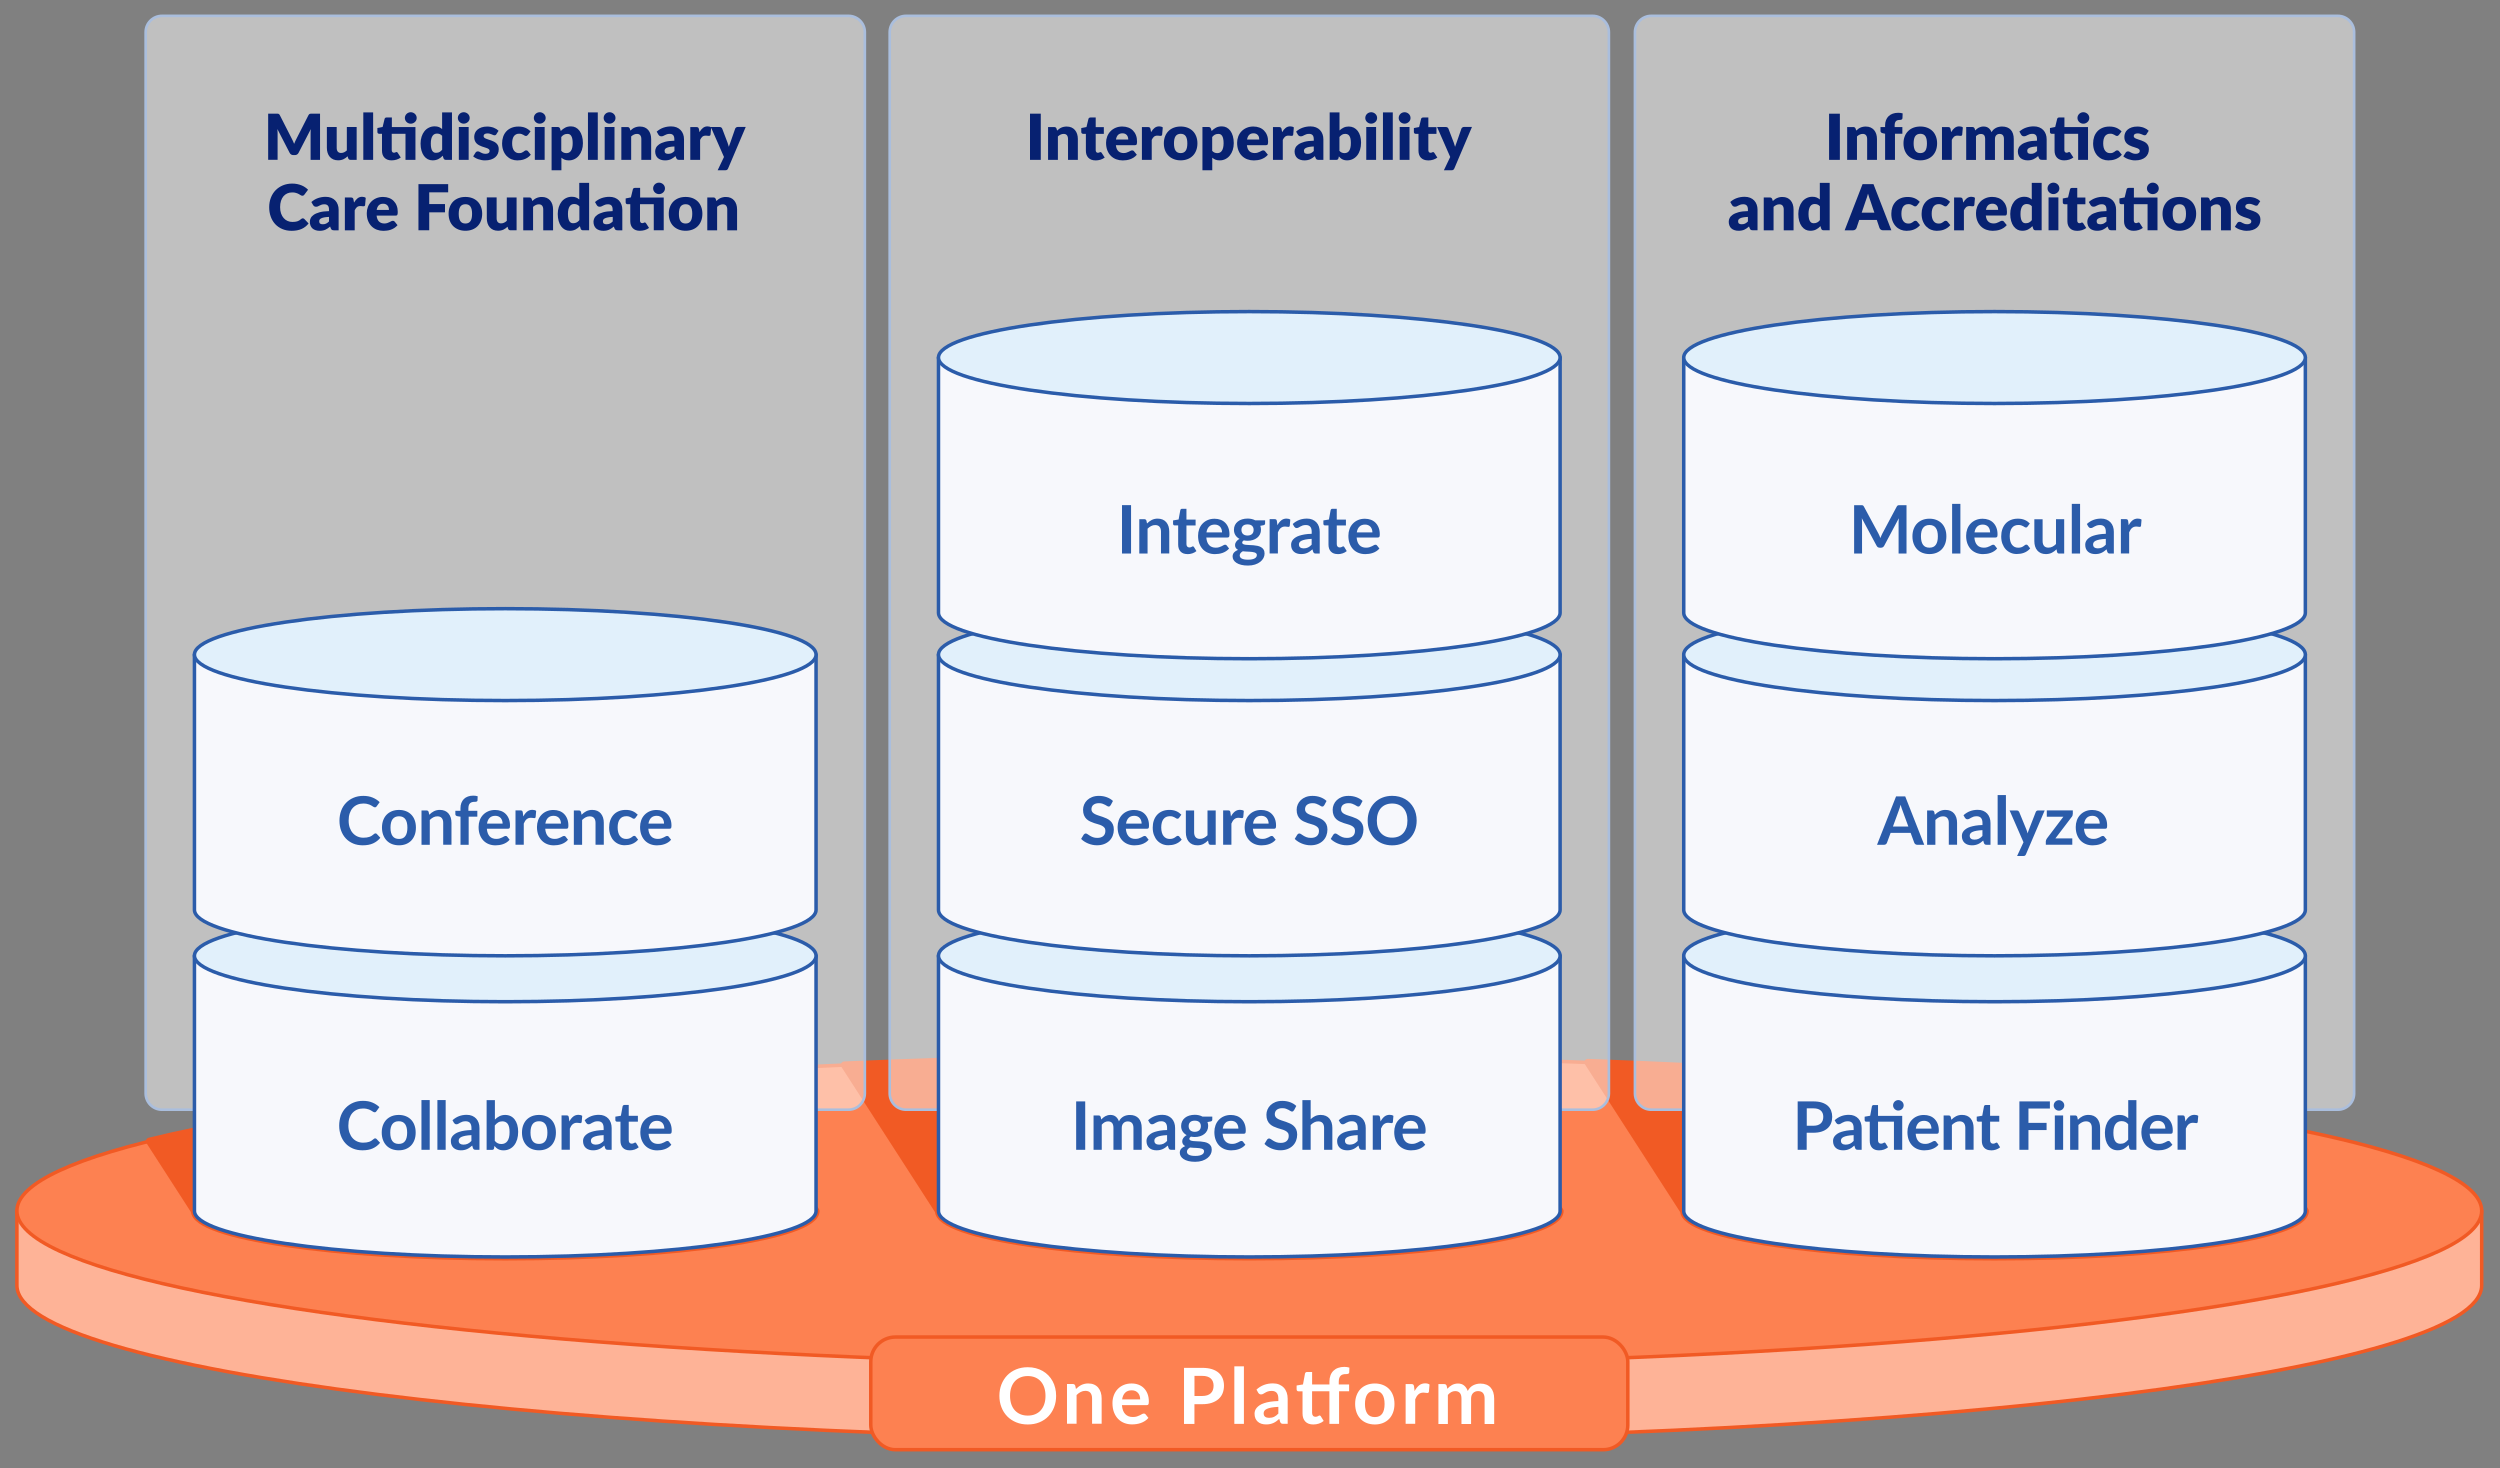
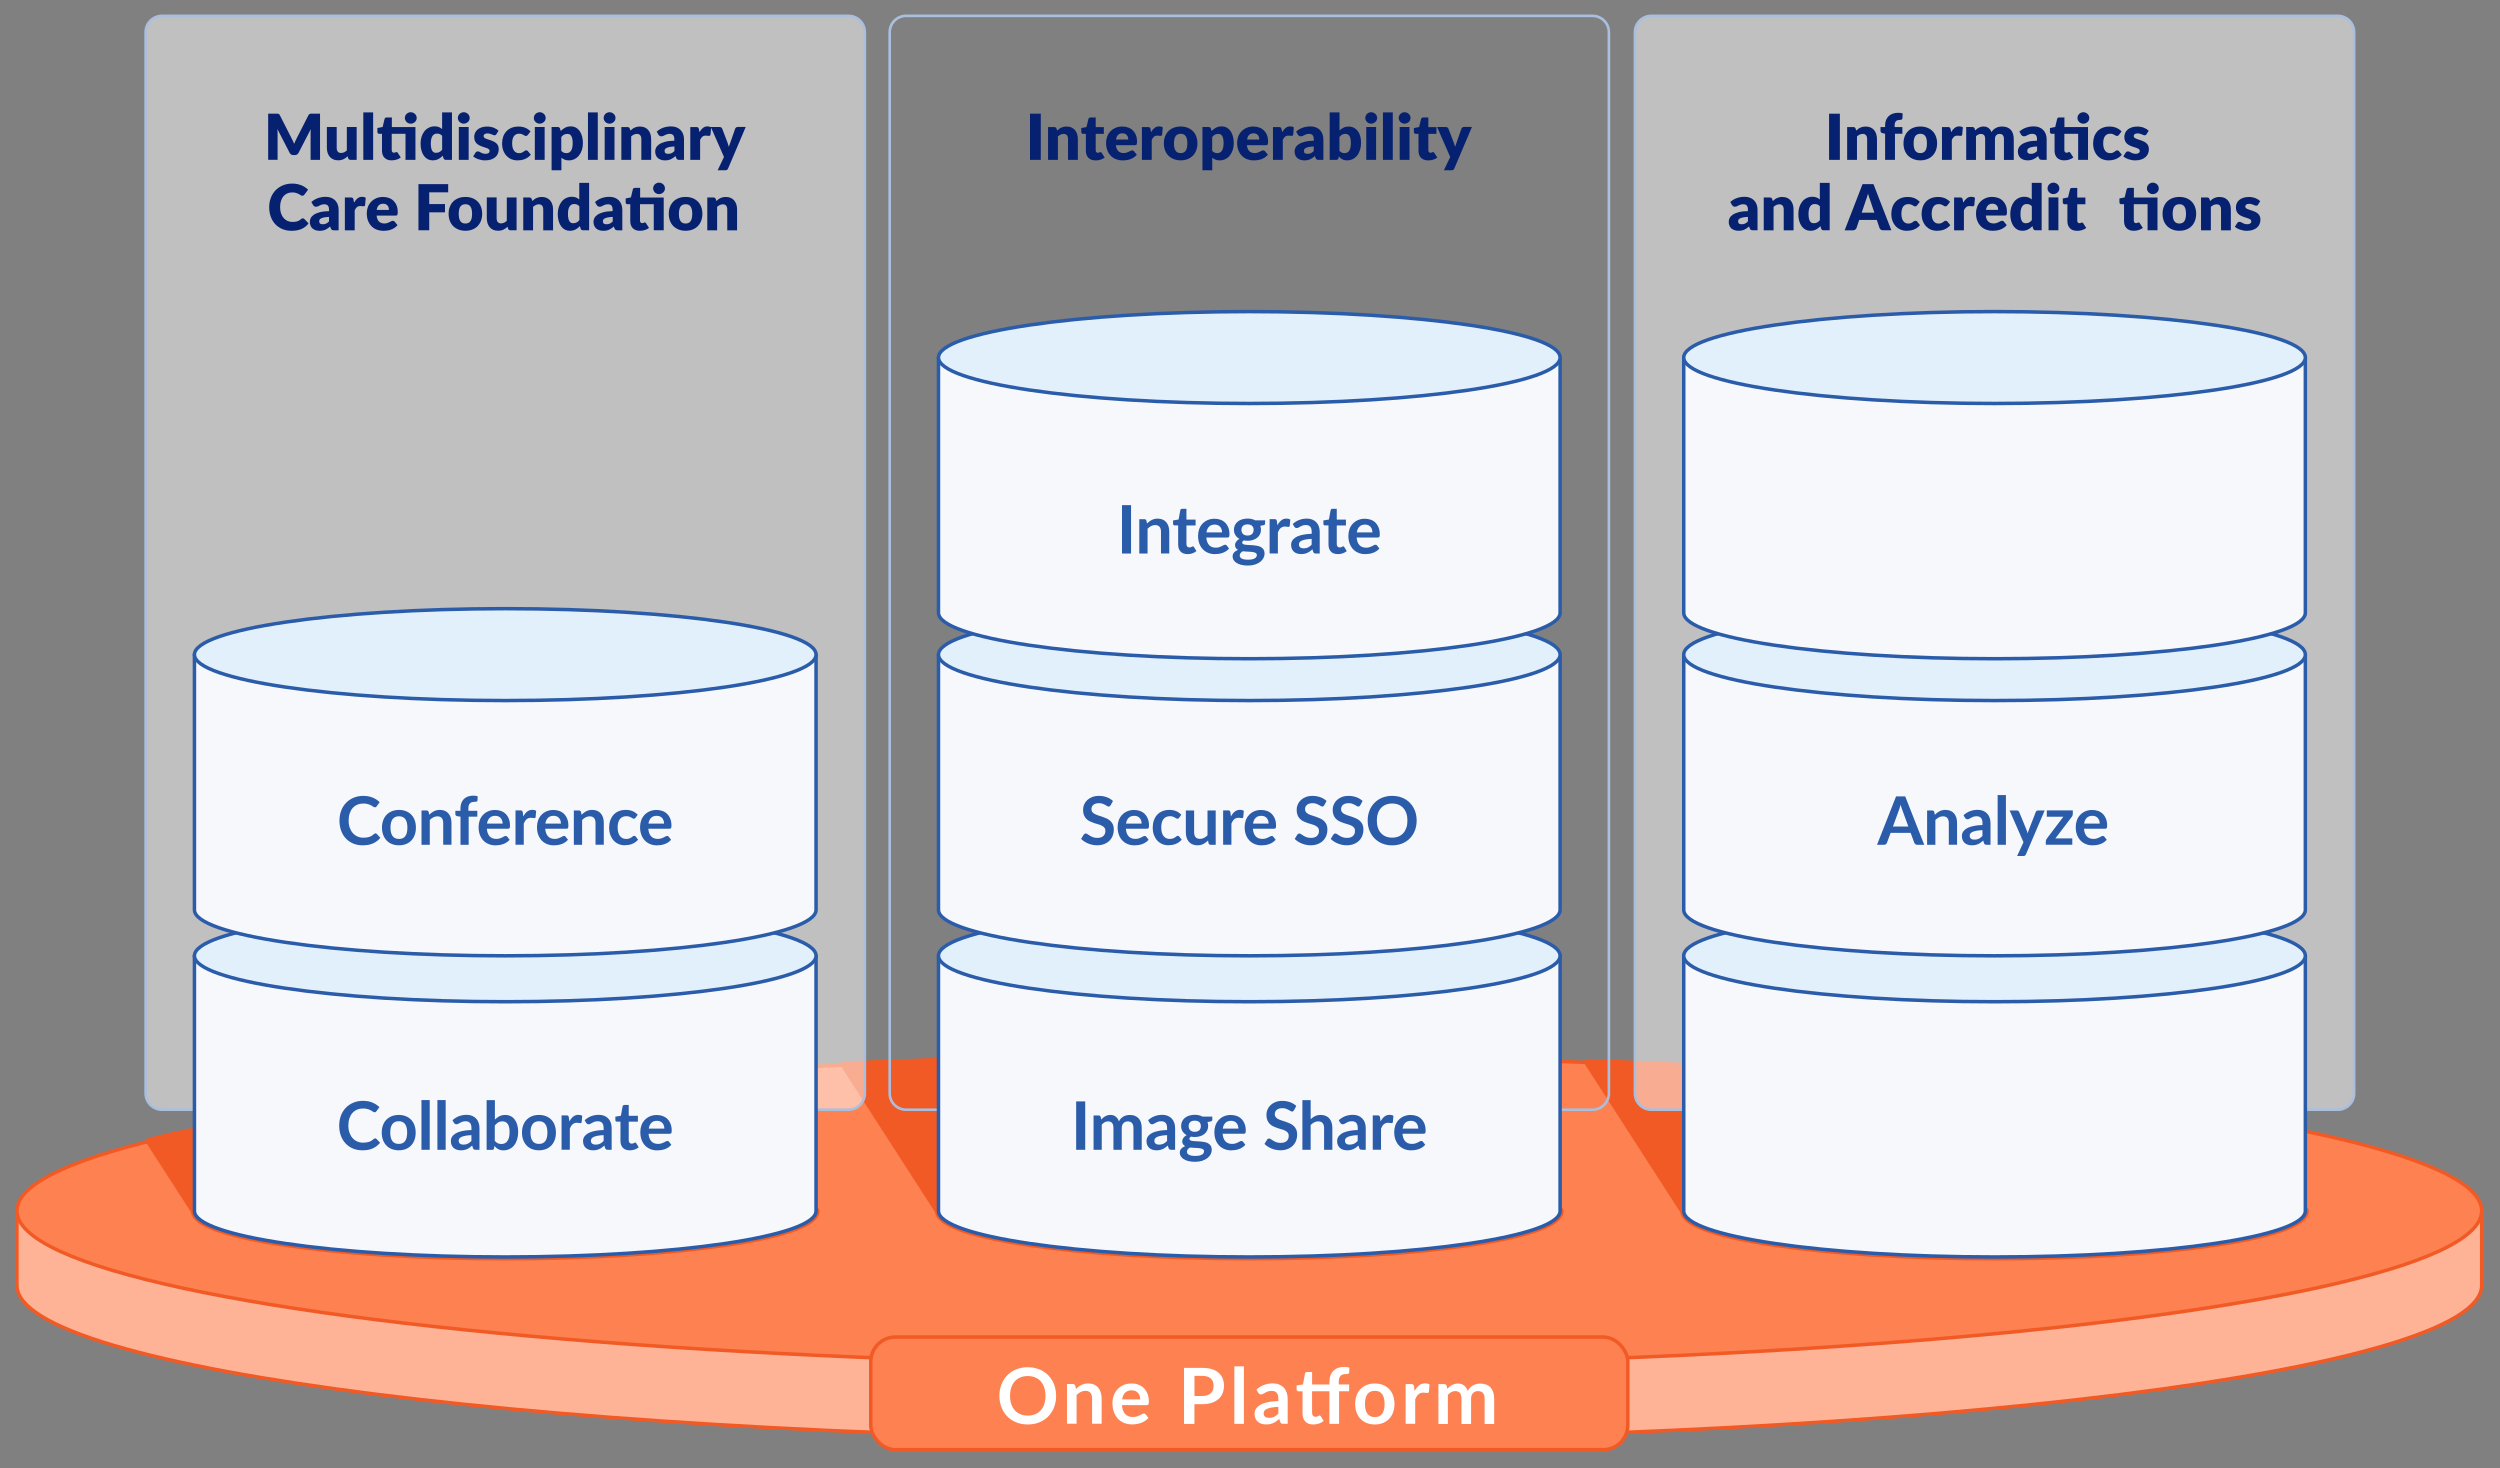
<svg xmlns="http://www.w3.org/2000/svg" viewBox="0 0 710 417" width="710" height="417">
  <rect x="0" y="0" width="710" height="417" fill="#808080" stroke="none" />
  <g id="page_frame">
    <rect width="710" height="417" fill="none" />
  </g>
  <g id="content">
    <path d="M4.8,343.87v21.17c0,24.21,156.7,43.83,350,43.83s350-19.62,350-43.83v-21.17H4.8Z" fill="#feb397" fill-rule="evenodd" stroke="#f15a24" stroke-linecap="round" stroke-linejoin="round" />
    <ellipse cx="354.8" cy="343.87" rx="350" ry="43.83" fill="#fd8151" stroke="#f15a24" stroke-linecap="round" stroke-linejoin="round" />
    <path d="M55.22,343.94c0,7.2,39.52,13.05,88.27,13.05s88.27-5.84,88.27-13.05l-25.45-39.76c-70.78,4.16-128.61,11.2-163.88,19.91l12.8,19.85Z" fill="#f15a24" fill-rule="evenodd" stroke="#f15a24" stroke-linecap="round" stroke-linejoin="round" stroke-width="2" />
    <path d="M239.8,302.46l26.73,41.47c0,7.2,39.52,13.05,88.27,13.05s88.27-5.84,88.27-13.05l-27.68-43.24c-19.68-.43-39.93-.66-60.59-.66-40.29,0-78.98.85-115,2.42Z" fill="#f15a24" fill-rule="evenodd" stroke="#f15a24" stroke-linecap="round" stroke-linejoin="round" stroke-width="2" />
    <path d="M478.18,343.94c0,7.2,39.52,13.05,88.27,13.05s88.27-5.84,88.27-13.05l-16.51-25.79c-45.41-7.83-111.02-13.71-187.25-16.43l27.21,42.22Z" fill="#f15a24" fill-rule="evenodd" stroke="#f15a24" stroke-linecap="round" stroke-linejoin="round" stroke-width="2" />
    <rect x="41.36" y="4.51" width="204.25" height="310.65" rx="4.62" ry="4.62" fill="#fff" opacity=".5" />
    <path d="M240.99,4.88c2.34,0,4.25,1.91,4.25,4.25v301.4c0,2.34-1.91,4.25-4.25,4.25H45.99c-2.34,0-4.25-1.91-4.25-4.25V9.13c0-2.34,1.91-4.25,4.25-4.25h195M240.99,4.13H45.99c-2.76,0-5,2.24-5,5v301.4c0,2.76,2.24,5,5,5h195c2.76,0,5-2.24,5-5V9.13c0-2.76-2.24-5-5-5h0Z" fill="#aabedd" />
-     <rect x="252.67" y="4.51" width="204.25" height="310.65" rx="4.62" ry="4.62" fill="#fff" opacity=".5" />
    <path d="M452.3,4.88c2.34,0,4.25,1.91,4.25,4.25v301.4c0,2.34-1.91,4.25-4.25,4.25h-195c-2.34,0-4.25-1.91-4.25-4.25V9.13c0-2.34,1.91-4.25,4.25-4.25h195M452.3,4.13h-195c-2.76,0-5,2.24-5,5v301.4c0,2.76,2.24,5,5,5h195c2.76,0,5-2.24,5-5V9.13c0-2.76-2.24-5-5-5h0Z" fill="#aabedd" />
    <rect x="464.32" y="4.51" width="204.25" height="310.65" rx="4.62" ry="4.62" fill="#fff" opacity=".5" />
    <path d="M663.95,4.88c2.34,0,4.25,1.91,4.25,4.25v301.4c0,2.34-1.91,4.25-4.25,4.25h-195c-2.34,0-4.25-1.91-4.25-4.25V9.13c0-2.34,1.91-4.25,4.25-4.25h195M663.95,4.13h-195c-2.76,0-5,2.24-5,5v301.4c0,2.76,2.24,5,5,5h195c2.76,0,5-2.24,5-5V9.13c0-2.76-2.24-5-5-5h0Z" fill="#aabedd" />
    <path d="M55.22,271.44v72.49c0,7.2,39.52,13.05,88.27,13.05s88.27-5.84,88.27-13.05v-72.49H55.22Z" fill="#f7f8fc" fill-rule="evenodd" stroke="#2b5caa" stroke-linecap="round" stroke-linejoin="round" />
    <ellipse cx="143.49" cy="271.44" rx="88.27" ry="13.05" fill="#e1f0fb" stroke="#2b5caa" stroke-linecap="round" stroke-linejoin="round" />
    <path d="M266.53,271.44v72.49c0,7.2,39.52,13.05,88.27,13.05s88.27-5.84,88.27-13.05v-72.49h-176.54Z" fill="#f7f8fc" fill-rule="evenodd" stroke="#2b5caa" stroke-linecap="round" stroke-linejoin="round" />
    <ellipse cx="354.8" cy="271.44" rx="88.27" ry="13.05" fill="#e1f0fb" stroke="#2b5caa" stroke-linecap="round" stroke-linejoin="round" />
    <path d="M266.53,185.91v72.49c0,7.2,39.52,13.05,88.27,13.05s88.27-5.84,88.27-13.05v-72.49h-176.54Z" fill="#f7f8fc" fill-rule="evenodd" stroke="#2b5caa" stroke-linecap="round" stroke-linejoin="round" />
    <ellipse cx="354.8" cy="185.91" rx="88.27" ry="13.05" fill="#e1f0fb" stroke="#2b5caa" stroke-linecap="round" stroke-linejoin="round" />
    <path d="M266.53,101.54v72.49c0,7.2,39.52,13.05,88.27,13.05s88.27-5.84,88.27-13.05v-72.49h-176.54Z" fill="#f7f8fc" fill-rule="evenodd" stroke="#2b5caa" stroke-linecap="round" stroke-linejoin="round" />
    <ellipse cx="354.8" cy="101.54" rx="88.27" ry="13.05" fill="#e1f0fb" stroke="#2b5caa" stroke-linecap="round" stroke-linejoin="round" />
    <path d="M478.18,271.44v72.49c0,7.2,39.52,13.05,88.27,13.05s88.27-5.84,88.27-13.05v-72.49h-176.54Z" fill="#f7f8fc" fill-rule="evenodd" stroke="#2b5caa" stroke-linecap="round" stroke-linejoin="round" />
    <ellipse cx="566.45" cy="271.44" rx="88.27" ry="13.05" fill="#e1f0fb" stroke="#2b5caa" stroke-linecap="round" stroke-linejoin="round" />
    <path d="M478.18,185.91v72.49c0,7.2,39.52,13.05,88.27,13.05s88.27-5.84,88.27-13.05v-72.49h-176.54Z" fill="#f7f8fc" fill-rule="evenodd" stroke="#2b5caa" stroke-linecap="round" stroke-linejoin="round" />
    <ellipse cx="566.45" cy="185.91" rx="88.27" ry="13.05" fill="#e1f0fb" stroke="#2b5caa" stroke-linecap="round" stroke-linejoin="round" />
    <path d="M522.52,45.4h-3.06v-13.11h3.06v13.11Z" fill="#072171" />
    <path d="M527.17,37.08c.18-.17.37-.32.56-.47.19-.14.4-.27.62-.36.22-.1.46-.18.71-.23.25-.06.53-.08.83-.08.51,0,.96.09,1.35.26.39.18.72.42,1,.74.27.32.47.69.61,1.12.14.44.21.91.21,1.42v5.93h-2.79v-5.93c0-.46-.11-.81-.32-1.07-.21-.26-.52-.38-.93-.38-.31,0-.59.06-.86.19-.27.13-.53.3-.78.53v6.66h-2.79v-9.33h1.73c.35,0,.58.16.68.47l.16.54Z" fill="#072171" />
    <path d="M535.37,45.4v-7.42l-.61-.13c-.21-.05-.38-.12-.51-.22-.13-.1-.19-.25-.19-.45v-1.1h1.31v-.53c0-.53.09-1.02.26-1.45s.42-.8.74-1.11c.32-.31.71-.54,1.17-.71s.99-.25,1.58-.25c.23,0,.44.01.63.04.19.03.39.07.6.13l-.05,1.36c0,.1-.03.18-.07.24-.04.06-.1.11-.17.15s-.14.07-.22.08c-.08.02-.16.03-.23.03-.25,0-.47.02-.66.07-.19.05-.35.13-.48.26-.13.12-.23.29-.29.49-.07.2-.1.46-.1.76v.44h2.19v1.91h-2.1v7.41h-2.79Z" fill="#072171" />
    <path d="M545.38,35.93c.71,0,1.35.11,1.94.33.58.22,1.08.54,1.5.95.42.41.74.92.97,1.51.23.59.35,1.26.35,1.99s-.12,1.42-.35,2.01c-.23.6-.55,1.1-.97,1.52s-.92.74-1.5.96c-.58.22-1.23.34-1.94.34s-1.36-.11-1.95-.34c-.58-.23-1.09-.55-1.51-.96-.42-.42-.75-.92-.98-1.52-.23-.6-.35-1.27-.35-2.01s.12-1.4.35-1.99.56-1.09.98-1.51c.42-.41.93-.73,1.51-.95.58-.22,1.23-.33,1.95-.33ZM545.38,43.48c.64,0,1.11-.23,1.42-.68.3-.45.45-1.14.45-2.07s-.15-1.61-.45-2.06c-.3-.45-.78-.67-1.42-.67s-1.14.23-1.45.67c-.31.45-.46,1.14-.46,2.06s.15,1.61.46,2.07c.31.45.79.68,1.45.68Z" fill="#072171" />
    <path d="M554.14,37.51c.29-.5.62-.9.99-1.19s.81-.43,1.29-.43c.42,0,.76.1,1.03.3l-.18,2.05c-.03.13-.08.22-.15.27-.07.05-.16.07-.28.07-.05,0-.11,0-.19,0s-.16-.01-.24-.02-.17-.02-.26-.03c-.09,0-.17-.01-.24-.01-.41,0-.73.11-.98.32-.24.22-.45.52-.62.9v5.67h-2.79v-9.33h1.66c.14,0,.25.01.35.04.09.02.17.06.23.11.06.05.11.12.14.2.03.08.06.19.08.31l.14.78Z" fill="#072171" />
    <path d="M558.4,45.4v-9.33h1.73c.35,0,.58.16.68.47l.15.5c.16-.16.32-.31.49-.45s.35-.25.54-.35c.2-.1.41-.18.63-.23.23-.06.47-.08.74-.08.56,0,1.03.15,1.4.44s.65.68.84,1.17c.16-.29.35-.53.57-.74.22-.2.47-.37.73-.5s.54-.22.83-.28c.29-.06.58-.09.87-.09.53,0,1.01.08,1.42.24.41.16.76.39,1.04.69.28.3.49.68.63,1.12.14.44.22.94.22,1.5v5.93h-2.79v-5.93c0-.97-.41-1.45-1.24-1.45-.38,0-.69.12-.94.37s-.37.61-.37,1.08v5.93h-2.79v-5.93c0-.53-.11-.91-.32-1.12-.21-.22-.52-.32-.93-.32-.25,0-.49.06-.72.17-.22.11-.44.27-.63.46v6.75h-2.79Z" fill="#072171" />
    <path d="M573.51,37.36c.56-.5,1.19-.87,1.88-1.11.69-.24,1.42-.36,2.21-.36.56,0,1.07.09,1.53.27.45.18.84.44,1.15.76.31.33.56.72.72,1.17.17.45.25.94.25,1.48v5.83h-1.28c-.26,0-.46-.04-.6-.11-.13-.07-.25-.22-.34-.45l-.2-.51c-.23.2-.46.37-.67.52-.22.15-.44.28-.67.38-.23.1-.48.18-.74.23-.26.05-.55.08-.87.08-.43,0-.81-.05-1.16-.17s-.64-.27-.89-.49c-.24-.22-.43-.48-.56-.81s-.2-.69-.2-1.11c0-.34.08-.68.25-1.02.17-.35.46-.66.87-.95s.97-.52,1.67-.72c.7-.19,1.59-.3,2.65-.32v-.4c0-.55-.11-.94-.34-1.18-.23-.24-.54-.36-.96-.36-.33,0-.6.04-.81.11-.21.07-.4.15-.56.24s-.33.17-.48.24-.34.11-.56.11c-.19,0-.35-.05-.49-.14-.13-.1-.24-.21-.32-.34l-.5-.87ZM578.53,41.6c-.56.02-1.02.07-1.38.14-.36.07-.64.16-.85.27-.21.11-.36.23-.44.37-.08.14-.12.29-.12.45,0,.32.09.54.26.67s.43.19.76.19c.36,0,.67-.06.95-.19.27-.13.54-.33.82-.61v-1.3Z" fill="#072171" />
    <path d="M592.98,45.4h-2.79v-7.41h-3.91v4.63c0,.22.05.4.16.54.1.14.26.21.45.21.1,0,.19,0,.26-.03.07-.02.13-.04.18-.07.05-.03.1-.05.14-.07.05-.02.1-.03.16-.03.08,0,.15.02.2.06s.1.1.16.18l.85,1.32c-.36.27-.77.47-1.21.61-.45.13-.92.2-1.4.2-.44,0-.84-.06-1.17-.19s-.62-.31-.85-.55c-.23-.24-.41-.52-.53-.86s-.18-.71-.18-1.12v-4.82h-.79c-.14,0-.27-.05-.37-.14-.1-.09-.15-.23-.15-.41v-1.09l1.49-.3.55-2.27c.07-.29.28-.43.61-.43h1.46v2.73h6.7v9.32ZM593.36,33.5c0,.22-.04.43-.13.63-.09.2-.21.37-.37.52-.16.15-.34.26-.54.35s-.43.13-.66.13-.44-.04-.64-.13-.37-.2-.53-.35c-.15-.15-.27-.32-.36-.52-.09-.2-.13-.41-.13-.63s.04-.43.13-.63.21-.38.36-.52c.15-.15.33-.26.53-.35s.41-.13.64-.13.46.04.66.13.39.2.54.35c.16.15.28.32.37.52s.13.41.13.63Z" fill="#072171" />
    <path d="M601.79,38.28c-.08.1-.17.18-.24.24-.08.06-.19.09-.33.09s-.26-.03-.37-.1c-.11-.07-.24-.14-.37-.22-.14-.08-.3-.15-.49-.22-.19-.07-.42-.1-.69-.1-.34,0-.64.06-.89.19s-.46.31-.62.54c-.16.23-.28.52-.36.86-.08.34-.12.72-.12,1.15,0,.89.17,1.58.52,2.06.34.48.82.72,1.43.72.32,0,.58-.04.77-.12.19-.08.35-.17.48-.27.13-.1.25-.19.36-.27.11-.08.25-.13.42-.13.22,0,.39.08.5.24l.81,1c-.29.33-.59.6-.91.81s-.64.37-.98.49c-.33.12-.67.2-1,.24-.34.04-.66.07-.98.07-.57,0-1.11-.11-1.63-.32-.52-.22-.97-.53-1.37-.94-.39-.41-.71-.92-.94-1.52-.23-.6-.35-1.28-.35-2.05,0-.67.1-1.3.3-1.88s.5-1.09.89-1.52c.39-.43.88-.77,1.46-1.01.58-.25,1.25-.37,2.01-.37s1.37.12,1.93.35c.55.23,1.05.58,1.49,1.03l-.74.98Z" fill="#072171" />
    <path d="M609.62,38.11c-.07.11-.15.2-.23.24s-.18.07-.31.07-.26-.03-.4-.09c-.13-.06-.27-.12-.43-.18-.15-.07-.33-.13-.52-.18-.19-.06-.41-.08-.66-.08-.35,0-.62.07-.81.2-.19.13-.28.32-.28.56,0,.17.06.32.18.43.12.11.29.21.49.3s.44.17.69.25c.26.08.52.17.79.26.27.1.53.21.79.34.26.13.49.29.69.48.2.19.37.42.49.69.12.27.18.59.18.97,0,.46-.08.89-.25,1.28s-.42.73-.75,1.01-.74.5-1.23.66c-.49.16-1.05.23-1.69.23-.32,0-.64-.03-.95-.09-.32-.06-.63-.14-.92-.24-.3-.1-.57-.22-.82-.36-.25-.14-.47-.29-.65-.45l.65-1.03c.07-.12.16-.21.27-.28.11-.07.25-.1.43-.1.16,0,.31.04.44.11.13.07.27.15.42.23s.33.16.53.23c.2.07.46.11.76.11.22,0,.4-.02.55-.07s.27-.11.36-.18.16-.17.2-.26c.04-.1.06-.2.06-.3,0-.19-.06-.34-.19-.46-.13-.12-.29-.22-.5-.31-.2-.09-.44-.17-.7-.24-.26-.08-.53-.16-.8-.26-.27-.1-.54-.21-.8-.35-.26-.14-.49-.31-.7-.51s-.37-.46-.5-.76c-.13-.3-.19-.66-.19-1.09,0-.4.08-.77.23-1.13.15-.36.38-.67.69-.94.31-.27.69-.48,1.15-.64s1-.24,1.62-.24c.34,0,.66.03.98.09.32.06.61.14.89.25.28.11.53.24.76.38.23.15.43.31.6.48l-.63.98Z" fill="#072171" />
    <path d="M491.4,57.36c.56-.5,1.19-.87,1.88-1.11.69-.24,1.42-.36,2.21-.36.56,0,1.07.09,1.53.27.45.18.84.44,1.15.76.32.33.56.72.72,1.17.17.45.25.94.25,1.48v5.83h-1.28c-.26,0-.46-.04-.6-.11-.14-.07-.25-.22-.34-.45l-.2-.51c-.23.2-.46.37-.67.52-.22.15-.44.28-.67.38-.23.1-.48.18-.74.23s-.55.08-.87.08c-.43,0-.81-.05-1.16-.17-.35-.11-.64-.27-.89-.49s-.43-.48-.56-.81-.2-.69-.2-1.11c0-.34.08-.68.25-1.02.17-.35.46-.66.87-.95s.97-.52,1.67-.72c.7-.19,1.59-.3,2.66-.32v-.4c0-.55-.11-.94-.34-1.18-.22-.24-.54-.36-.96-.36-.33,0-.6.04-.81.11-.21.07-.4.15-.56.24s-.33.17-.48.24c-.16.07-.34.11-.56.11-.19,0-.35-.05-.49-.14-.13-.1-.24-.21-.32-.34l-.5-.87ZM496.42,61.6c-.56.02-1.02.07-1.38.14-.36.07-.65.16-.86.27-.21.11-.36.23-.44.37-.08.14-.12.29-.12.45,0,.32.09.54.26.67s.43.19.77.19c.36,0,.67-.06.94-.19.27-.13.54-.33.82-.61v-1.3Z" fill="#072171" />
    <path d="M503.49,57.08c.18-.17.37-.32.56-.47s.4-.27.62-.36c.22-.1.46-.18.71-.23.26-.06.53-.08.83-.08.51,0,.96.09,1.35.26.39.18.72.42.99.74.27.32.47.69.61,1.12.14.44.21.91.21,1.42v5.93h-2.79v-5.93c0-.46-.11-.81-.32-1.07-.21-.26-.52-.38-.93-.38-.31,0-.59.06-.86.19s-.53.3-.78.53v6.66h-2.79v-9.33h1.73c.35,0,.58.16.68.47l.16.54Z" fill="#072171" />
    <path d="M519.63,51.93v13.47h-1.73c-.35,0-.58-.16-.68-.47l-.22-.71c-.19.2-.38.38-.58.54-.2.16-.42.3-.66.42s-.49.21-.76.27c-.27.06-.57.09-.89.09-.49,0-.94-.11-1.35-.32-.41-.22-.77-.53-1.07-.94s-.54-.91-.71-1.5c-.17-.59-.26-1.26-.26-2.02,0-.7.1-1.34.29-1.94.19-.6.46-1.11.81-1.55.35-.44.77-.78,1.26-1.02.49-.25,1.04-.37,1.63-.37.49,0,.89.07,1.22.21.33.14.63.32.9.56v-4.72h2.79ZM516.84,58.57c-.21-.23-.44-.4-.68-.49s-.5-.14-.77-.14-.5.05-.71.15c-.22.1-.4.26-.56.49-.16.22-.28.52-.37.88-.09.36-.13.8-.13,1.31s.04.91.11,1.24c.07.34.17.61.3.81s.28.36.46.45.38.13.6.13c.2,0,.39-.02.55-.06s.32-.09.46-.17c.14-.07.27-.16.39-.27.12-.11.24-.24.36-.38v-3.95Z" fill="#072171" />
    <path d="M537.15,65.4h-2.36c-.26,0-.48-.06-.64-.18s-.29-.28-.37-.47l-.77-2.29h-4.99l-.77,2.29c-.07.17-.18.32-.36.46-.17.13-.38.2-.63.2h-2.38l5.08-13.11h3.11l5.08,13.11ZM532.32,60.39l-1.21-3.59c-.09-.23-.19-.5-.29-.81-.1-.31-.2-.64-.31-1-.09.37-.19.71-.29,1.02-.1.31-.2.58-.29.81l-1.21,3.57h3.59Z" fill="#072171" />
    <path d="M544.48,58.28c-.08.1-.17.18-.24.24s-.19.09-.33.09-.26-.03-.37-.1c-.11-.07-.24-.14-.37-.22-.14-.08-.3-.15-.49-.22-.19-.07-.42-.1-.69-.1-.34,0-.64.06-.89.19s-.45.31-.62.54c-.16.23-.28.52-.36.86-.08.34-.12.72-.12,1.15,0,.89.17,1.58.52,2.06.35.48.82.72,1.43.72.32,0,.58-.04.77-.12.19-.08.35-.17.48-.27.13-.1.25-.19.36-.27.11-.08.25-.13.42-.13.22,0,.39.08.5.24l.81,1c-.29.33-.59.6-.91.81-.32.21-.64.37-.98.49-.33.12-.67.2-1,.24s-.66.07-.98.07c-.57,0-1.12-.11-1.63-.32-.52-.22-.98-.53-1.37-.94s-.71-.92-.94-1.52c-.23-.6-.35-1.28-.35-2.05,0-.67.1-1.3.3-1.88.2-.58.5-1.09.89-1.52.39-.43.88-.77,1.46-1.01.58-.25,1.25-.37,2.01-.37s1.37.12,1.93.35,1.05.58,1.49,1.03l-.74.98Z" fill="#072171" />
    <path d="M553.08,58.28c-.08.1-.17.18-.24.24-.08.06-.19.09-.33.09s-.26-.03-.37-.1c-.11-.07-.24-.14-.37-.22-.14-.08-.3-.15-.49-.22-.19-.07-.42-.1-.69-.1-.34,0-.64.06-.89.19s-.46.31-.62.54c-.16.23-.28.52-.36.86-.08.34-.12.72-.12,1.15,0,.89.17,1.58.52,2.06.34.48.82.72,1.43.72.32,0,.58-.04.77-.12.19-.08.35-.17.48-.27.13-.1.25-.19.36-.27.11-.08.25-.13.42-.13.22,0,.39.08.5.24l.81,1c-.29.33-.59.6-.91.81s-.64.37-.98.49c-.33.12-.67.2-1,.24-.34.04-.66.07-.98.07-.57,0-1.11-.11-1.63-.32-.52-.22-.97-.53-1.37-.94-.39-.41-.71-.92-.94-1.52-.23-.6-.35-1.28-.35-2.05,0-.67.1-1.3.3-1.88s.5-1.09.89-1.52c.39-.43.88-.77,1.46-1.01.58-.25,1.25-.37,2.01-.37s1.37.12,1.93.35c.55.23,1.05.58,1.49,1.03l-.74.98Z" fill="#072171" />
    <path d="M557.58,57.51c.29-.5.62-.9.99-1.19s.81-.43,1.29-.43c.42,0,.76.1,1.03.3l-.18,2.05c-.03.13-.08.22-.15.27-.07.05-.16.07-.28.07-.05,0-.11,0-.19,0s-.16-.01-.24-.02-.17-.02-.26-.03c-.09,0-.17-.01-.24-.01-.41,0-.73.11-.98.32-.24.22-.45.52-.62.9v5.67h-2.79v-9.33h1.66c.14,0,.25.01.35.04.09.02.17.06.23.11.06.05.11.12.14.2.03.08.06.19.08.31l.14.78Z" fill="#072171" />
    <path d="M563.97,61.23c.09.78.33,1.35.71,1.7.38.35.88.53,1.49.53.32,0,.6-.04.84-.12.23-.08.44-.17.62-.26.18-.1.35-.18.5-.26.15-.08.31-.12.48-.12.22,0,.39.08.5.24l.81,1c-.29.33-.6.6-.93.81s-.67.37-1.03.49c-.35.12-.7.2-1.05.24-.35.04-.69.07-1,.07-.65,0-1.27-.11-1.84-.32s-1.07-.53-1.5-.95-.77-.94-1.02-1.57c-.25-.62-.37-1.35-.37-2.18,0-.62.11-1.21.32-1.77.21-.56.52-1.05.92-1.47.4-.42.88-.75,1.45-1,.57-.25,1.21-.37,1.92-.37.62,0,1.18.1,1.7.29.51.19.95.47,1.32.84.37.37.66.81.86,1.34.21.53.31,1.13.31,1.8,0,.21,0,.38-.03.51-.02.13-.05.24-.1.32s-.11.13-.19.16-.18.04-.31.04h-5.38ZM567.48,59.61c0-.22-.03-.44-.08-.65-.06-.21-.15-.4-.28-.56s-.3-.3-.51-.4c-.21-.1-.46-.15-.76-.15-.53,0-.94.15-1.24.45-.3.3-.5.74-.59,1.31h3.47Z" fill="#072171" />
    <path d="M579.83,51.93v13.47h-1.73c-.35,0-.58-.16-.68-.47l-.22-.71c-.19.2-.38.38-.58.54s-.42.3-.66.42c-.24.12-.49.21-.77.27-.27.06-.57.09-.89.09-.49,0-.94-.11-1.35-.32-.41-.22-.77-.53-1.07-.94-.3-.41-.54-.91-.71-1.5s-.26-1.26-.26-2.02c0-.7.1-1.34.29-1.94.19-.6.46-1.11.81-1.55.35-.44.77-.78,1.26-1.02s1.04-.37,1.63-.37c.49,0,.89.07,1.22.21.33.14.63.32.9.56v-4.72h2.79ZM577.04,58.57c-.21-.23-.44-.4-.68-.49s-.5-.14-.77-.14-.5.05-.71.15c-.22.1-.4.26-.56.49-.16.22-.28.52-.37.88-.09.36-.13.8-.13,1.31s.04.91.11,1.24.17.61.3.81.28.36.46.45c.18.09.38.13.6.13.2,0,.39-.02.55-.06s.32-.09.45-.17c.14-.07.27-.16.39-.27.12-.11.24-.24.36-.38v-3.95Z" fill="#072171" />
    <path d="M584.86,53.51c0,.22-.04.43-.13.62-.09.2-.21.37-.37.51-.16.15-.34.26-.54.35s-.43.13-.66.13-.44-.04-.64-.13c-.2-.09-.37-.2-.53-.35-.15-.15-.27-.32-.36-.51-.09-.19-.13-.4-.13-.62s.04-.44.13-.64c.09-.2.21-.37.36-.52.15-.15.33-.27.53-.35.2-.08.41-.13.64-.13s.45.04.66.13.39.2.54.35c.16.15.28.32.37.52.09.2.13.41.13.64ZM584.58,56.07v9.33h-2.79v-9.33h2.79Z" fill="#072171" />
    <path d="M589.87,65.55c-.44,0-.84-.06-1.17-.19s-.62-.31-.85-.55c-.23-.24-.41-.52-.53-.86s-.18-.71-.18-1.12v-4.82h-.79c-.14,0-.27-.05-.37-.14-.1-.09-.15-.23-.15-.41v-1.09l1.49-.29.55-2.28c.07-.29.28-.43.61-.43h1.46v2.73h2.31v1.91h-2.31v4.63c0,.22.05.4.16.54.1.14.26.21.45.21.1,0,.19,0,.26-.03.07-.02.13-.04.18-.07.05-.03.1-.05.14-.07.05-.02.1-.03.16-.03.08,0,.15.02.2.06s.1.1.16.18l.85,1.32c-.36.27-.77.47-1.21.61-.45.13-.92.2-1.4.2Z" fill="#072171" />
-     <path d="M593.23,57.36c.56-.5,1.19-.87,1.88-1.11.69-.24,1.42-.36,2.21-.36.56,0,1.07.09,1.53.27.45.18.84.44,1.15.76.32.33.56.72.72,1.17.17.45.25.94.25,1.48v5.83h-1.28c-.26,0-.46-.04-.6-.11-.14-.07-.25-.22-.34-.45l-.2-.51c-.23.2-.46.37-.67.52-.22.15-.44.28-.67.38-.23.1-.48.18-.74.23s-.55.08-.87.08c-.43,0-.81-.05-1.16-.17-.35-.11-.64-.27-.89-.49s-.43-.48-.56-.81-.2-.69-.2-1.11c0-.34.08-.68.25-1.02.17-.35.46-.66.87-.95s.97-.52,1.67-.72c.7-.19,1.59-.3,2.66-.32v-.4c0-.55-.11-.94-.34-1.18-.22-.24-.54-.36-.96-.36-.33,0-.6.04-.81.11-.21.07-.4.15-.56.24s-.33.17-.48.24c-.16.07-.34.11-.56.11-.19,0-.35-.05-.49-.14-.13-.1-.24-.21-.32-.34l-.5-.87ZM598.25,61.6c-.56.02-1.02.07-1.38.14-.36.07-.65.16-.86.27-.21.11-.36.23-.44.37-.08.14-.12.29-.12.45,0,.32.09.54.26.67s.43.19.77.19c.36,0,.67-.06.94-.19.27-.13.54-.33.82-.61v-1.3Z" fill="#072171" />
    <path d="M612.7,65.4h-2.79v-7.41h-3.91v4.63c0,.22.05.4.16.54.11.14.26.21.46.21.1,0,.19,0,.26-.03.07-.02.13-.04.18-.07.05-.03.1-.05.14-.07.04-.02.1-.03.16-.03.08,0,.15.02.2.06.05.04.1.1.16.18l.85,1.32c-.36.27-.76.47-1.21.61s-.92.2-1.39.2c-.44,0-.84-.06-1.17-.19s-.62-.31-.86-.55c-.23-.24-.41-.52-.53-.86s-.18-.71-.18-1.12v-4.82h-.79c-.14,0-.27-.05-.37-.14-.1-.09-.15-.23-.15-.41v-1.09l1.49-.3.55-2.27c.07-.29.28-.43.61-.43h1.46v2.73h6.7v9.32ZM613.09,53.5c0,.22-.04.43-.13.63-.09.2-.21.37-.37.52-.16.15-.34.26-.54.35s-.43.13-.66.13-.44-.04-.64-.13c-.2-.08-.37-.2-.53-.35-.15-.15-.27-.32-.36-.52-.09-.2-.13-.41-.13-.63s.04-.43.13-.63.21-.38.36-.52c.15-.15.33-.26.53-.35.2-.09.41-.13.64-.13s.45.04.66.13.39.2.54.35c.16.15.28.32.37.52.09.2.13.41.13.63Z" fill="#072171" />
    <path d="M618.95,55.93c.71,0,1.35.11,1.94.33.58.22,1.08.54,1.5.95.42.41.74.92.97,1.51.23.59.35,1.26.35,1.99s-.12,1.42-.35,2.01c-.23.6-.55,1.1-.97,1.52s-.92.74-1.5.96c-.58.22-1.23.34-1.94.34s-1.36-.11-1.95-.34c-.58-.23-1.09-.55-1.51-.96-.42-.42-.75-.92-.98-1.52-.23-.6-.35-1.27-.35-2.01s.12-1.4.35-1.99.56-1.09.98-1.51c.42-.41.93-.73,1.51-.95.58-.22,1.23-.33,1.95-.33ZM618.95,63.48c.64,0,1.11-.23,1.42-.68.3-.45.45-1.14.45-2.07s-.15-1.61-.45-2.06c-.3-.45-.78-.67-1.42-.67s-1.14.23-1.45.67c-.31.45-.46,1.14-.46,2.06s.15,1.61.46,2.07c.31.45.79.68,1.45.68Z" fill="#072171" />
    <path d="M627.68,57.08c.18-.17.37-.32.56-.47s.4-.27.62-.36c.22-.1.46-.18.71-.23.26-.06.53-.08.83-.08.51,0,.96.09,1.35.26.39.18.72.42.99.74.27.32.47.69.61,1.12.14.44.21.91.21,1.42v5.93h-2.79v-5.93c0-.46-.11-.81-.32-1.07-.21-.26-.52-.38-.93-.38-.31,0-.59.06-.86.19s-.53.3-.78.53v6.66h-2.79v-9.33h1.73c.35,0,.58.16.68.47l.16.54Z" fill="#072171" />
    <path d="M641.3,58.11c-.07.11-.15.2-.23.24s-.18.07-.31.07-.26-.03-.4-.09c-.13-.06-.27-.12-.43-.18-.15-.07-.33-.13-.52-.18-.19-.06-.41-.08-.66-.08-.35,0-.62.07-.81.2-.19.13-.28.32-.28.56,0,.17.06.32.18.43.12.11.29.21.49.3s.44.17.69.25c.26.08.52.17.79.26.27.1.53.21.79.34.26.13.49.29.69.48.2.19.37.42.49.69.12.27.18.59.18.97,0,.46-.08.89-.25,1.28s-.42.73-.75,1.01-.74.5-1.23.66c-.49.16-1.05.23-1.69.23-.32,0-.64-.03-.95-.09-.32-.06-.63-.14-.92-.24-.3-.1-.57-.22-.82-.36-.25-.14-.47-.29-.65-.45l.65-1.03c.07-.12.16-.21.27-.28.11-.07.25-.1.43-.1.16,0,.31.04.44.11.13.07.27.15.42.23s.33.16.53.23c.2.07.46.11.76.11.22,0,.4-.02.55-.07s.27-.11.36-.18.16-.17.2-.26c.04-.1.06-.2.06-.3,0-.19-.06-.34-.19-.46-.13-.12-.29-.22-.5-.31-.2-.09-.44-.17-.7-.24-.26-.08-.53-.16-.8-.26-.27-.1-.54-.21-.8-.35-.26-.14-.49-.31-.7-.51s-.37-.46-.5-.76c-.13-.3-.19-.66-.19-1.09,0-.4.08-.77.23-1.13.15-.36.38-.67.69-.94.31-.27.69-.48,1.15-.64s1-.24,1.62-.24c.34,0,.66.03.98.09.32.06.61.14.89.25.28.11.53.24.76.38.23.15.43.31.6.48l-.63.98Z" fill="#072171" />
    <path d="M295.58,45.4h-3.06v-13.11h3.06v13.11ZM300.23,37.08c.18-.17.37-.32.56-.47.19-.14.4-.27.62-.36.22-.1.46-.18.71-.23.26-.06.53-.08.83-.08.51,0,.96.09,1.35.26.39.18.72.42.99.74.27.32.47.69.61,1.12.14.44.21.91.21,1.42v5.93h-2.79v-5.93c0-.46-.11-.81-.31-1.07-.21-.26-.52-.38-.93-.38-.31,0-.59.06-.86.19-.27.13-.53.3-.78.53v6.66h-2.79v-9.33h1.73c.35,0,.58.16.68.47l.16.54ZM311.13,45.55c-.44,0-.84-.06-1.17-.19s-.62-.31-.86-.55c-.23-.24-.41-.52-.53-.86-.12-.34-.18-.71-.18-1.12v-4.82h-.79c-.14,0-.27-.05-.37-.14-.1-.09-.15-.23-.15-.41v-1.09l1.48-.29.55-2.28c.07-.29.28-.43.61-.43h1.46v2.73h2.31v1.91h-2.31v4.63c0,.22.05.4.16.54.1.14.26.21.45.21.1,0,.19,0,.26-.03.07-.02.13-.04.18-.07.05-.03.1-.05.14-.07.05-.02.1-.03.16-.03.08,0,.15.02.2.06s.1.1.16.18l.85,1.32c-.36.27-.77.47-1.21.61-.45.13-.92.2-1.4.2ZM316.91,41.24c.09.78.33,1.35.71,1.7.38.35.88.53,1.48.53.32,0,.6-.04.84-.12.23-.08.44-.17.63-.26.18-.1.35-.18.5-.26.15-.08.31-.12.48-.12.22,0,.39.08.5.24l.81,1c-.29.33-.6.6-.93.81-.33.21-.67.37-1.03.49-.35.12-.7.2-1.05.24-.35.04-.69.07-1,.07-.65,0-1.27-.11-1.84-.32s-1.07-.53-1.5-.95c-.43-.42-.77-.94-1.02-1.57s-.37-1.35-.37-2.18c0-.62.11-1.21.32-1.77.21-.56.52-1.05.92-1.47.4-.42.88-.75,1.45-1,.57-.25,1.21-.37,1.92-.37.62,0,1.18.1,1.7.29.51.19.95.47,1.32.84.37.37.66.81.86,1.34.21.53.31,1.13.31,1.8,0,.21,0,.38-.03.51-.02.13-.05.24-.1.32-.05.08-.11.13-.19.16-.08.03-.18.04-.31.04h-5.38ZM320.42,39.62c0-.22-.03-.44-.09-.65s-.15-.4-.28-.56-.3-.3-.51-.4c-.21-.1-.46-.15-.77-.15-.53,0-.94.15-1.24.45-.3.3-.5.74-.59,1.31h3.47ZM326.92,37.51c.29-.5.62-.9.99-1.19s.81-.43,1.29-.43c.42,0,.76.1,1.03.3l-.18,2.05c-.03.13-.08.22-.15.27-.07.05-.16.07-.28.07-.05,0-.11,0-.19,0s-.16-.01-.24-.02c-.08,0-.17-.02-.26-.03-.09,0-.17-.01-.24-.01-.41,0-.73.11-.98.32-.24.22-.45.52-.62.9v5.67h-2.79v-9.33h1.66c.14,0,.25.01.35.04.09.02.17.06.23.11s.11.12.14.2c.03.08.06.19.08.31l.14.78ZM335.32,35.93c.71,0,1.35.11,1.93.33.58.22,1.08.54,1.5.95.42.41.74.92.97,1.51s.35,1.26.35,1.99-.12,1.42-.35,2.01c-.23.6-.55,1.1-.97,1.52s-.92.74-1.5.96c-.58.22-1.23.34-1.93.34s-1.36-.11-1.95-.34c-.59-.23-1.09-.55-1.51-.96-.42-.42-.75-.92-.98-1.52-.23-.6-.35-1.27-.35-2.01s.12-1.4.35-1.99.56-1.09.98-1.51c.42-.41.93-.73,1.51-.95.58-.22,1.23-.33,1.95-.33ZM335.32,43.48c.64,0,1.11-.23,1.42-.68s.46-1.14.46-2.07-.15-1.61-.46-2.06c-.3-.45-.78-.67-1.42-.67s-1.14.23-1.45.67c-.31.45-.46,1.14-.46,2.06s.15,1.61.46,2.07.79.68,1.45.68ZM344.09,37.22c.37-.39.78-.71,1.25-.96.46-.25,1.02-.37,1.66-.37.49,0,.94.11,1.35.32.41.22.77.53,1.07.94.3.41.54.91.71,1.5.17.59.26,1.26.26,2.01,0,.7-.1,1.35-.29,1.94s-.47,1.11-.82,1.55c-.35.44-.77.78-1.26,1.03-.49.25-1.03.37-1.62.37-.49,0-.89-.07-1.22-.21-.33-.14-.63-.32-.9-.56v3.58h-2.79v-12.29h1.73c.35,0,.58.16.68.47l.21.68ZM344.27,42.86c.21.23.44.39.68.49s.5.14.77.14.5-.05.71-.15c.22-.1.4-.27.56-.49.16-.22.28-.52.37-.88.09-.36.14-.8.14-1.31s-.04-.91-.11-1.24c-.07-.34-.17-.61-.3-.81s-.28-.36-.46-.45c-.18-.09-.38-.13-.6-.13-.41,0-.74.08-1.01.22-.26.15-.52.37-.76.66v3.96ZM354.12,41.24c.09.78.33,1.35.71,1.7.38.35.88.53,1.49.53.32,0,.6-.04.84-.12.23-.08.44-.17.63-.26.18-.1.35-.18.5-.26s.31-.12.48-.12c.22,0,.39.08.5.24l.81,1c-.29.33-.6.6-.93.81s-.68.37-1.03.49c-.35.12-.7.2-1.05.24s-.69.07-1,.07c-.65,0-1.27-.11-1.84-.32-.57-.21-1.07-.53-1.5-.95-.43-.42-.77-.94-1.02-1.57s-.37-1.35-.37-2.18c0-.62.11-1.21.32-1.77.21-.56.52-1.05.92-1.47.4-.42.88-.75,1.45-1,.57-.25,1.21-.37,1.92-.37.62,0,1.18.1,1.7.29.51.19.95.47,1.32.84.37.37.66.81.86,1.34.21.53.31,1.13.31,1.8,0,.21,0,.38-.03.51-.02.13-.05.24-.1.32s-.11.13-.19.16-.18.04-.31.04h-5.38ZM357.63,39.62c0-.22-.03-.44-.08-.65-.06-.21-.15-.4-.28-.56s-.3-.3-.51-.4c-.21-.1-.46-.15-.76-.15-.53,0-.94.15-1.24.45-.3.3-.5.74-.59,1.31h3.47ZM364.14,37.51c.29-.5.62-.9.99-1.19s.81-.43,1.29-.43c.42,0,.76.1,1.03.3l-.18,2.05c-.03.13-.08.22-.15.27-.07.05-.16.07-.28.07-.05,0-.11,0-.19,0s-.16-.01-.24-.02c-.08,0-.17-.02-.26-.03-.09,0-.17-.01-.24-.01-.41,0-.73.11-.98.32-.24.22-.45.52-.62.9v5.67h-2.79v-9.33h1.66c.14,0,.25.01.35.04.09.02.17.06.23.11s.11.12.14.2c.03.08.06.19.08.31l.14.78ZM368.1,37.37c.56-.5,1.19-.87,1.88-1.11.69-.24,1.42-.36,2.21-.36.56,0,1.07.09,1.53.27.45.18.84.44,1.15.76s.56.72.72,1.17c.17.45.25.94.25,1.48v5.83h-1.28c-.26,0-.46-.04-.6-.11-.14-.07-.25-.22-.34-.45l-.2-.51c-.23.2-.46.37-.67.52-.22.15-.44.28-.67.38-.23.1-.48.18-.74.23-.26.05-.55.08-.87.08-.43,0-.81-.05-1.16-.17-.35-.11-.64-.27-.89-.49-.24-.22-.43-.48-.56-.81-.13-.32-.2-.69-.2-1.11,0-.34.08-.68.25-1.02.17-.35.46-.66.87-.95s.97-.52,1.67-.72c.7-.19,1.59-.3,2.66-.32v-.4c0-.55-.11-.94-.34-1.18s-.54-.36-.96-.36c-.33,0-.6.04-.81.11-.21.07-.4.15-.56.24s-.33.17-.48.24-.34.11-.56.11c-.19,0-.35-.05-.49-.14-.13-.1-.24-.21-.32-.34l-.5-.87ZM373.12,41.6c-.56.02-1.02.07-1.38.14-.36.07-.65.16-.86.27-.21.11-.36.23-.44.37-.08.14-.12.29-.12.45,0,.32.09.54.26.67s.43.19.77.19c.36,0,.67-.06.94-.19s.54-.33.82-.61v-1.3ZM380.41,37.06c.36-.34.75-.62,1.18-.82.43-.21.91-.31,1.44-.31s1.01.11,1.44.32c.43.22.8.52,1.11.92.31.4.54.88.71,1.44.16.56.25,1.19.25,1.89,0,.76-.1,1.44-.29,2.06s-.46,1.15-.81,1.59c-.35.44-.77.78-1.26,1.03-.49.24-1.02.36-1.61.36-.28,0-.53-.03-.76-.08-.22-.05-.43-.13-.61-.23-.19-.1-.36-.22-.51-.36-.15-.14-.3-.29-.45-.45l-.1.47c-.05.19-.13.32-.23.4-.11.07-.25.11-.43.11h-1.85v-13.47h2.79v5.13ZM380.41,42.86c.21.23.44.39.68.49s.5.14.75.14.51-.05.73-.15c.22-.1.41-.26.57-.49.16-.22.28-.52.37-.89s.13-.82.13-1.36c0-.47-.04-.87-.1-1.19-.07-.33-.17-.59-.31-.8-.13-.21-.3-.36-.5-.45s-.43-.14-.69-.14c-.34,0-.64.08-.89.22-.25.15-.5.37-.75.66v3.96ZM391.1,33.51c0,.22-.04.43-.13.62-.09.2-.21.37-.37.51-.16.15-.34.26-.54.35s-.43.13-.66.13-.44-.04-.64-.13-.37-.2-.53-.35c-.15-.15-.27-.32-.36-.51-.09-.19-.13-.4-.13-.62s.04-.44.13-.64c.09-.2.21-.37.36-.52.15-.15.33-.27.53-.35s.41-.13.64-.13.45.04.66.13.39.2.54.35c.16.15.28.32.37.52.09.2.13.41.13.64ZM390.81,36.07v9.33h-2.79v-9.33h2.79ZM395.55,31.93v13.47h-2.79v-13.47h2.79ZM400.59,33.51c0,.22-.04.43-.13.62-.09.2-.21.37-.37.51-.16.15-.34.26-.54.35s-.43.13-.66.13-.44-.04-.64-.13-.37-.2-.53-.35c-.15-.15-.27-.32-.36-.51-.09-.19-.13-.4-.13-.62s.04-.44.13-.64c.09-.2.21-.37.36-.52.15-.15.33-.27.53-.35s.41-.13.64-.13.45.04.66.13.39.2.54.35c.16.15.28.32.37.52.09.2.13.41.13.64ZM400.3,36.07v9.33h-2.79v-9.33h2.79ZM405.59,45.55c-.44,0-.84-.06-1.17-.19-.34-.13-.62-.31-.86-.55s-.41-.52-.53-.86-.18-.71-.18-1.12v-4.82h-.79c-.14,0-.27-.05-.37-.14-.1-.09-.15-.23-.15-.41v-1.09l1.49-.29.55-2.28c.07-.29.28-.43.61-.43h1.46v2.73h2.31v1.91h-2.31v4.63c0,.22.05.4.16.54s.26.21.45.21c.1,0,.19,0,.26-.03.07-.02.13-.04.18-.07.05-.03.1-.05.14-.07.05-.02.1-.03.16-.03.08,0,.15.02.2.06.05.04.1.1.16.18l.85,1.32c-.36.27-.76.47-1.21.61s-.92.2-1.4.2ZM418.03,36.07l-4.99,11.75c-.08.19-.19.32-.31.41s-.31.13-.58.13h-2.09l1.8-3.78-3.73-8.51h2.47c.22,0,.38.05.5.14.12.1.2.21.26.34l1.53,4.02c.14.37.26.74.35,1.12.07-.19.13-.38.2-.58.07-.19.13-.38.21-.57l1.39-4c.05-.14.15-.25.29-.35s.29-.14.45-.14h2.25Z" fill="#072171" />
    <path d="M90.89,32.29v13.11h-2.68v-7.54c0-.17,0-.36.01-.57,0-.2.03-.41.05-.62l-3.48,6.74c-.11.21-.25.37-.44.48-.18.11-.39.16-.62.16h-.41c-.23,0-.44-.05-.62-.16-.18-.11-.33-.27-.44-.48l-3.48-6.76c.02.22.03.43.04.63s.02.4.02.57v7.54h-2.68v-13.11h2.32c.13,0,.25,0,.35,0,.1,0,.19.02.27.05s.15.08.21.14c.06.06.12.15.18.27l3.38,6.65c.12.23.24.46.35.71.11.25.22.5.32.76.1-.26.21-.52.32-.77s.23-.49.36-.72l3.37-6.62c.06-.11.12-.2.18-.27.06-.06.13-.11.21-.14.08-.03.17-.05.26-.05.1,0,.21,0,.35,0h2.32ZM101.29,36.07v9.33h-1.73c-.35,0-.58-.16-.68-.47l-.16-.54c-.18.17-.37.33-.56.47-.19.14-.4.26-.62.36-.22.1-.46.18-.71.23-.25.06-.53.08-.83.08-.51,0-.96-.09-1.35-.26-.39-.18-.72-.42-1-.74-.27-.32-.47-.69-.61-1.12-.14-.43-.21-.91-.21-1.42v-5.92h2.79v5.92c0,.46.1.82.31,1.07s.52.38.93.38c.3,0,.59-.06.86-.19.27-.13.53-.3.78-.53v-6.65h2.79ZM105.97,31.93v13.47h-2.79v-13.47h2.79ZM117.95,45.4h-2.79v-7.41h-3.91v4.63c0,.22.05.4.16.54.11.14.26.21.46.21.1,0,.19,0,.26-.03.07-.02.13-.04.18-.07.05-.03.1-.05.14-.07.04-.02.1-.03.16-.03.08,0,.15.02.2.06.05.04.1.1.16.18l.85,1.32c-.36.27-.76.47-1.21.61-.45.13-.91.2-1.39.2-.44,0-.84-.06-1.17-.19s-.62-.31-.85-.55c-.23-.24-.41-.52-.53-.86-.12-.34-.18-.71-.18-1.12v-4.82h-.79c-.14,0-.27-.05-.37-.14-.1-.09-.15-.23-.15-.41v-1.09l1.49-.3.55-2.27c.07-.29.28-.43.61-.43h1.46v2.73h6.7v9.32ZM118.34,33.5c0,.22-.04.43-.13.63-.09.2-.21.37-.37.52-.16.15-.34.26-.54.35s-.43.13-.66.13-.44-.04-.64-.13c-.2-.08-.37-.2-.53-.35-.15-.15-.27-.32-.36-.52-.09-.2-.13-.41-.13-.63s.04-.43.13-.63.21-.38.36-.52c.15-.15.33-.26.53-.35.2-.09.41-.13.64-.13s.45.04.66.13.39.2.54.35c.16.15.28.32.37.52s.13.41.13.63ZM128.36,31.93v13.47h-1.73c-.35,0-.58-.16-.68-.47l-.22-.71c-.19.2-.38.38-.58.54-.21.16-.43.3-.66.42-.24.12-.49.21-.77.27-.27.06-.57.09-.89.09-.49,0-.94-.11-1.35-.32-.41-.22-.77-.53-1.07-.94-.3-.41-.54-.91-.71-1.5-.17-.59-.26-1.26-.26-2.02,0-.7.1-1.34.29-1.94.19-.6.46-1.11.81-1.55.35-.44.77-.78,1.27-1.02.49-.25,1.04-.37,1.63-.37.49,0,.89.07,1.22.21.33.14.63.32.9.56v-4.72h2.79ZM125.57,38.57c-.21-.23-.44-.4-.68-.49s-.5-.14-.77-.14-.5.05-.71.15c-.22.1-.4.26-.56.49-.16.22-.28.52-.37.88-.09.36-.13.8-.13,1.31s.04.91.11,1.24c.07.34.17.61.3.81s.28.36.46.45c.18.09.38.13.6.13.2,0,.39-.02.55-.06s.32-.09.45-.17c.14-.07.27-.16.39-.27.12-.11.24-.24.36-.38v-3.95ZM133.39,33.51c0,.22-.04.43-.13.62-.09.2-.21.37-.37.51-.16.15-.34.26-.54.35s-.43.13-.66.13-.44-.04-.64-.13c-.2-.09-.37-.2-.53-.35-.15-.15-.27-.32-.36-.51-.09-.19-.13-.4-.13-.62s.04-.44.13-.64c.09-.2.21-.37.36-.52.15-.15.33-.27.53-.35.2-.08.41-.13.64-.13s.46.04.66.13.39.2.54.35c.16.15.28.32.37.52.09.2.13.41.13.64ZM133.1,36.07v9.33h-2.79v-9.33h2.79ZM140.98,38.11c-.07.11-.15.2-.23.24-.08.05-.18.07-.31.07s-.26-.03-.4-.09c-.13-.06-.27-.12-.43-.18-.15-.07-.33-.13-.52-.18-.19-.06-.41-.08-.66-.08-.35,0-.62.07-.81.2-.19.13-.28.32-.28.56,0,.17.06.32.18.43.12.11.29.21.49.3.2.09.43.17.69.25.26.08.52.17.79.26s.53.21.79.34c.26.13.49.29.69.48.21.19.37.42.49.69.12.27.18.59.18.97,0,.46-.08.89-.25,1.28s-.42.73-.75,1.01c-.33.28-.74.5-1.23.66-.49.16-1.05.23-1.69.23-.32,0-.64-.03-.95-.09-.32-.06-.63-.14-.92-.24-.3-.1-.57-.22-.82-.36-.25-.14-.47-.29-.65-.45l.65-1.03c.07-.12.16-.21.27-.28s.25-.1.43-.1c.16,0,.31.04.44.11.13.07.27.15.42.23.15.08.32.16.53.23.2.07.46.11.76.11.22,0,.4-.02.55-.07.15-.04.27-.11.36-.18s.16-.17.2-.26.06-.2.06-.3c0-.19-.06-.34-.19-.46-.13-.12-.29-.22-.5-.31s-.44-.17-.7-.24c-.26-.08-.53-.16-.8-.26-.27-.1-.54-.21-.8-.35-.26-.14-.49-.31-.7-.51s-.37-.46-.5-.76c-.12-.3-.19-.66-.19-1.09,0-.4.08-.77.23-1.13.15-.36.38-.67.69-.94.31-.27.69-.48,1.15-.64.46-.16,1-.24,1.62-.24.34,0,.66.03.98.09.31.06.61.14.89.25.28.11.53.24.76.38.23.15.43.31.6.48l-.63.98ZM149.93,38.28c-.08.1-.17.18-.24.24-.08.06-.19.09-.33.09s-.26-.03-.37-.1c-.11-.07-.24-.14-.37-.22-.14-.08-.3-.15-.49-.22-.19-.07-.42-.1-.69-.1-.34,0-.64.06-.89.19-.25.13-.45.31-.62.54-.16.23-.28.52-.36.86-.08.34-.12.72-.12,1.15,0,.89.17,1.58.52,2.06.35.48.82.72,1.43.72.32,0,.58-.04.77-.12.19-.08.35-.17.48-.27.13-.1.25-.19.37-.27.11-.08.25-.13.42-.13.22,0,.39.08.5.24l.81,1c-.29.33-.59.6-.91.81-.32.21-.64.37-.98.49-.33.12-.67.2-1,.24-.34.04-.66.07-.98.07-.57,0-1.11-.11-1.63-.32-.52-.22-.97-.53-1.37-.94-.39-.41-.71-.92-.94-1.52-.23-.6-.35-1.28-.35-2.05,0-.67.1-1.3.3-1.88.2-.58.5-1.09.89-1.52.39-.43.88-.77,1.46-1.01.58-.25,1.25-.37,2.01-.37s1.37.12,1.93.35c.55.23,1.05.58,1.49,1.03l-.74.98ZM154.97,33.51c0,.22-.04.43-.13.62-.09.2-.21.37-.37.51-.16.15-.34.26-.54.35s-.43.13-.66.13-.44-.04-.64-.13c-.2-.09-.37-.2-.53-.35-.15-.15-.27-.32-.36-.51-.09-.19-.13-.4-.13-.62s.04-.44.13-.64c.09-.2.21-.37.36-.52.15-.15.33-.27.53-.35.2-.08.41-.13.64-.13s.46.04.66.13.39.2.54.35c.16.15.28.32.37.52.09.2.13.41.13.64ZM154.68,36.07v9.33h-2.79v-9.33h2.79ZM159.25,37.22c.37-.39.78-.71,1.25-.96s1.02-.37,1.66-.37c.49,0,.94.11,1.35.32.41.22.77.53,1.07.94.3.41.54.91.71,1.5.17.59.26,1.26.26,2.01,0,.7-.1,1.35-.29,1.94s-.47,1.11-.82,1.55c-.35.44-.77.78-1.26,1.03-.49.25-1.03.37-1.62.37-.49,0-.89-.07-1.22-.21-.33-.14-.63-.32-.9-.56v3.58h-2.79v-12.29h1.73c.35,0,.58.16.68.47l.21.68ZM159.42,42.86c.21.23.44.39.68.49s.5.14.77.14.49-.05.71-.15c.22-.1.4-.27.56-.49.16-.22.28-.52.37-.88.09-.36.13-.8.13-1.31s-.04-.91-.11-1.24c-.07-.34-.17-.61-.3-.81s-.28-.36-.46-.45c-.18-.09-.38-.13-.6-.13-.41,0-.74.08-1.01.22-.26.15-.52.37-.76.66v3.96ZM169.77,31.93v13.47h-2.79v-13.47h2.79ZM174.8,33.51c0,.22-.04.43-.13.62-.09.2-.21.37-.37.51-.16.15-.34.26-.54.35s-.43.13-.66.13-.44-.04-.64-.13-.37-.2-.53-.35c-.15-.15-.27-.32-.36-.51-.09-.19-.13-.4-.13-.62s.04-.44.13-.64c.09-.2.21-.37.36-.52.15-.15.33-.27.53-.35s.41-.13.64-.13.45.04.66.13.39.2.54.35c.16.15.28.32.37.52.09.2.13.41.13.64ZM174.52,36.07v9.33h-2.79v-9.33h2.79ZM179.04,37.08c.18-.17.37-.32.56-.47s.4-.27.62-.36c.22-.1.46-.18.71-.23.26-.06.53-.08.83-.08.51,0,.96.09,1.36.26.39.18.72.42.99.74.27.32.47.69.61,1.12.14.44.21.91.21,1.42v5.93h-2.79v-5.93c0-.46-.11-.81-.32-1.07-.21-.26-.52-.38-.93-.38-.31,0-.59.06-.86.19-.27.13-.53.3-.78.53v6.66h-2.79v-9.33h1.73c.35,0,.58.16.68.47l.16.54ZM186.52,37.37c.56-.5,1.19-.87,1.88-1.11s1.42-.36,2.21-.36c.56,0,1.07.09,1.53.27.45.18.84.44,1.15.76.31.33.56.72.72,1.17.17.45.25.94.25,1.48v5.83h-1.28c-.26,0-.46-.04-.6-.11-.13-.07-.25-.22-.34-.45l-.2-.51c-.23.2-.46.37-.68.52-.22.15-.44.28-.67.38-.23.1-.48.18-.74.23-.26.05-.55.08-.87.08-.43,0-.81-.05-1.16-.17s-.64-.27-.89-.49c-.24-.22-.43-.48-.56-.81s-.2-.69-.2-1.11c0-.34.08-.68.25-1.02.17-.35.46-.66.87-.95s.97-.52,1.67-.72c.7-.19,1.59-.3,2.65-.32v-.4c0-.55-.11-.94-.34-1.18-.22-.24-.54-.36-.96-.36-.33,0-.6.04-.81.11-.21.07-.4.15-.56.24-.17.09-.33.17-.48.24-.16.07-.34.11-.56.11-.19,0-.35-.05-.49-.14-.13-.1-.24-.21-.32-.34l-.5-.87ZM191.54,41.6c-.56.02-1.02.07-1.38.14-.36.07-.64.16-.86.27-.21.11-.36.23-.44.37-.08.14-.12.29-.12.45,0,.32.09.54.26.67s.43.19.77.19c.36,0,.67-.06.95-.19.27-.13.54-.33.82-.61v-1.3ZM198.66,37.51c.29-.5.62-.9.99-1.19s.81-.43,1.29-.43c.42,0,.76.1,1.03.3l-.18,2.05c-.03.13-.08.22-.15.27-.07.05-.16.07-.28.07-.05,0-.11,0-.19,0s-.16-.01-.24-.02c-.08,0-.17-.02-.26-.03-.09,0-.17-.01-.24-.01-.41,0-.73.11-.98.32-.24.22-.45.52-.62.9v5.67h-2.79v-9.33h1.66c.14,0,.25.01.35.04.09.02.17.06.23.11.06.05.11.12.14.2.03.08.06.19.09.31l.14.78ZM211.78,36.07l-4.99,11.75c-.08.19-.19.32-.31.41-.12.09-.31.13-.58.13h-2.09l1.8-3.78-3.73-8.51h2.47c.21,0,.38.05.5.14.12.1.2.21.26.34l1.53,4.02c.14.37.26.74.35,1.12.07-.19.13-.38.2-.58.07-.19.13-.38.21-.57l1.39-4c.05-.14.15-.25.29-.35.14-.09.29-.14.45-.14h2.25ZM86,62.01c.07,0,.14.01.22.04s.14.07.21.14l1.21,1.27c-.53.69-1.19,1.21-1.98,1.56-.79.35-1.74.53-2.82.53-1,0-1.89-.17-2.68-.51s-1.46-.81-2.01-1.4c-.55-.6-.97-1.3-1.26-2.12s-.44-1.71-.44-2.67.16-1.88.48-2.7c.32-.82.76-1.53,1.34-2.12s1.27-1.06,2.07-1.39c.8-.33,1.69-.5,2.65-.5.49,0,.96.04,1.39.13.44.09.84.21,1.22.36s.73.34,1.04.55.6.45.85.7l-1.03,1.38c-.07.08-.14.16-.23.23-.09.07-.22.1-.38.1-.11,0-.21-.02-.31-.07s-.2-.11-.31-.18c-.11-.07-.23-.14-.36-.22s-.28-.16-.46-.22c-.18-.07-.38-.13-.62-.18-.24-.05-.51-.07-.83-.07-.5,0-.96.09-1.38.28-.42.19-.78.46-1.08.81-.3.36-.54.79-.7,1.31-.16.52-.25,1.11-.25,1.78s.09,1.27.27,1.79c.18.52.43.96.75,1.32.32.36.68.63,1.1.81.42.19.87.28,1.35.28.28,0,.53-.01.76-.04.23-.03.44-.07.64-.13.2-.06.38-.15.56-.25.17-.11.35-.24.53-.4.07-.06.15-.11.23-.15.08-.04.17-.06.26-.06ZM88.43,57.37c.56-.5,1.19-.87,1.88-1.11.69-.24,1.42-.36,2.21-.36.56,0,1.07.09,1.53.27.45.18.84.44,1.15.76s.56.72.72,1.17c.17.45.25.94.25,1.48v5.83h-1.28c-.26,0-.46-.04-.6-.11-.14-.07-.25-.22-.34-.45l-.2-.51c-.23.2-.46.37-.67.52-.22.15-.44.28-.67.38-.23.1-.48.18-.74.23-.26.05-.55.08-.87.08-.43,0-.81-.05-1.16-.17-.35-.11-.64-.27-.89-.49-.24-.22-.43-.48-.56-.81-.13-.32-.2-.69-.2-1.11,0-.34.08-.68.25-1.02.17-.35.46-.66.87-.95s.97-.52,1.67-.72c.7-.19,1.59-.3,2.66-.32v-.4c0-.55-.11-.94-.34-1.18s-.54-.36-.96-.36c-.33,0-.6.04-.81.11-.21.07-.4.15-.56.24s-.33.17-.48.24-.34.11-.56.11c-.19,0-.35-.05-.49-.14-.13-.1-.24-.21-.32-.34l-.5-.87ZM93.45,61.6c-.56.02-1.02.07-1.38.14-.36.07-.65.16-.86.27-.21.11-.36.23-.44.37-.08.14-.12.29-.12.45,0,.32.09.54.26.67s.43.19.77.19c.36,0,.67-.06.94-.19s.54-.33.82-.61v-1.3ZM100.56,57.51c.29-.5.62-.9.99-1.19s.81-.43,1.29-.43c.42,0,.76.1,1.03.3l-.18,2.05c-.03.13-.08.22-.15.27-.07.05-.16.07-.28.07-.05,0-.11,0-.19,0s-.16-.01-.24-.02c-.08,0-.17-.02-.26-.03-.09,0-.17-.01-.24-.01-.41,0-.73.11-.98.32-.24.22-.45.52-.62.9v5.67h-2.79v-9.33h1.66c.14,0,.25.01.35.04.09.02.17.06.23.11s.11.12.14.2c.03.08.06.19.08.31l.14.78ZM106.95,61.24c.09.78.33,1.35.71,1.7.38.35.88.53,1.48.53.32,0,.6-.04.84-.12.23-.08.44-.17.63-.26.18-.1.35-.18.5-.26.15-.08.31-.12.48-.12.22,0,.39.08.5.24l.81,1c-.29.33-.6.6-.93.81-.33.21-.67.37-1.03.49-.35.12-.7.2-1.05.24-.35.04-.69.07-1,.07-.65,0-1.27-.11-1.84-.32s-1.07-.53-1.5-.95c-.43-.42-.77-.94-1.02-1.57s-.37-1.35-.37-2.18c0-.62.11-1.21.32-1.77.21-.56.52-1.05.92-1.47.4-.42.88-.75,1.45-1,.57-.25,1.21-.37,1.92-.37.62,0,1.18.1,1.7.29.51.19.95.47,1.32.84.37.37.66.81.86,1.34.21.53.31,1.13.31,1.8,0,.21,0,.38-.03.51-.02.13-.05.24-.1.32-.05.08-.11.13-.19.16-.08.03-.18.04-.31.04h-5.38ZM110.46,59.62c0-.22-.03-.44-.09-.65s-.15-.4-.28-.56-.3-.3-.51-.4c-.21-.1-.46-.15-.77-.15-.53,0-.94.15-1.24.45-.3.3-.5.74-.59,1.31h3.47ZM121.9,54.63v3.32h4.48v2.35h-4.48v5.1h-3.06v-13.11h8.44v2.34h-5.38ZM132.19,55.93c.71,0,1.35.11,1.93.33.58.22,1.08.54,1.5.95.42.41.74.92.97,1.51s.35,1.26.35,1.99-.12,1.42-.35,2.01c-.23.6-.55,1.1-.97,1.52s-.92.74-1.5.96c-.58.22-1.23.34-1.93.34s-1.36-.11-1.95-.34c-.59-.23-1.09-.55-1.51-.96-.42-.42-.75-.92-.98-1.52-.23-.6-.35-1.27-.35-2.01s.12-1.4.35-1.99.56-1.09.98-1.51c.42-.41.93-.73,1.51-.95.58-.22,1.23-.33,1.95-.33ZM132.19,63.48c.64,0,1.11-.23,1.42-.68s.46-1.14.46-2.07-.15-1.61-.46-2.06c-.3-.45-.78-.67-1.42-.67s-1.14.23-1.45.67c-.31.45-.46,1.14-.46,2.06s.15,1.61.46,2.07.79.68,1.45.68ZM146.71,56.07v9.33h-1.73c-.35,0-.58-.16-.68-.47l-.16-.54c-.18.17-.37.33-.56.47-.19.14-.4.26-.62.36-.22.1-.46.18-.71.23-.25.06-.53.08-.83.08-.51,0-.96-.09-1.35-.26-.39-.18-.72-.42-1-.74-.27-.32-.47-.69-.61-1.12-.14-.43-.21-.91-.21-1.42v-5.92h2.79v5.92c0,.46.1.82.32,1.07.21.25.52.38.93.38.31,0,.59-.06.86-.19s.53-.3.78-.53v-6.65h2.79ZM151.18,57.08c.18-.17.37-.32.56-.47.19-.14.4-.27.62-.36.22-.1.46-.18.71-.23.25-.06.53-.08.83-.08.51,0,.96.09,1.35.26.39.18.72.42,1,.74.27.32.47.69.61,1.12.14.44.21.91.21,1.42v5.93h-2.79v-5.93c0-.46-.11-.81-.32-1.07-.21-.26-.52-.38-.93-.38-.31,0-.59.06-.86.19s-.53.3-.78.53v6.66h-2.79v-9.33h1.73c.35,0,.58.16.68.47l.16.54ZM167.31,51.93v13.47h-1.73c-.35,0-.58-.16-.68-.47l-.21-.71c-.19.2-.38.38-.59.54-.2.16-.42.3-.66.42s-.49.21-.76.27c-.27.06-.57.09-.89.09-.49,0-.94-.11-1.35-.32-.41-.22-.77-.53-1.07-.94s-.54-.91-.71-1.5c-.17-.59-.26-1.26-.26-2.02,0-.7.1-1.34.29-1.94.19-.6.46-1.11.81-1.55.35-.44.77-.78,1.26-1.02s1.04-.37,1.63-.37c.49,0,.89.07,1.22.21.33.14.63.32.9.56v-4.72h2.79ZM164.52,58.57c-.21-.23-.44-.4-.68-.49s-.5-.14-.77-.14-.49.05-.71.15c-.21.1-.4.26-.56.49-.16.22-.28.52-.37.88-.09.36-.13.8-.13,1.31s.04.91.11,1.24.17.61.3.81.28.36.46.45.38.13.6.13c.2,0,.39-.02.55-.06s.32-.09.46-.17c.14-.07.27-.16.39-.27.12-.11.24-.24.37-.38v-3.95ZM169,57.37c.56-.5,1.19-.87,1.88-1.11s1.42-.36,2.21-.36c.56,0,1.07.09,1.53.27.45.18.84.44,1.15.76.31.33.56.72.72,1.17.17.45.25.94.25,1.48v5.83h-1.28c-.26,0-.46-.04-.6-.11-.13-.07-.25-.22-.34-.45l-.2-.51c-.23.2-.46.37-.68.52-.22.15-.44.28-.67.38-.23.1-.48.18-.74.23-.26.05-.55.08-.87.08-.43,0-.81-.05-1.16-.17s-.64-.27-.89-.49c-.24-.22-.43-.48-.56-.81s-.2-.69-.2-1.11c0-.34.08-.68.25-1.02.17-.35.46-.66.87-.95s.97-.52,1.67-.72c.7-.19,1.59-.3,2.65-.32v-.4c0-.55-.11-.94-.34-1.18-.22-.24-.54-.36-.96-.36-.33,0-.6.04-.81.11-.21.07-.4.15-.56.24-.17.09-.33.17-.48.24-.16.07-.34.11-.56.11-.19,0-.35-.05-.49-.14-.13-.1-.24-.21-.32-.34l-.5-.87ZM174.02,61.6c-.56.02-1.02.07-1.38.14-.36.07-.64.16-.86.27-.21.11-.36.23-.44.37-.08.14-.12.29-.12.45,0,.32.09.54.26.67s.43.19.77.19c.36,0,.67-.06.95-.19.27-.13.54-.33.82-.61v-1.3ZM188.46,65.4h-2.79v-7.41h-3.91v4.63c0,.22.05.4.16.54.11.14.26.21.46.21.1,0,.19,0,.26-.03.07-.02.13-.04.18-.07.05-.03.1-.05.14-.07.04-.02.1-.03.16-.03.08,0,.15.02.2.06.05.04.1.1.16.18l.85,1.32c-.36.27-.76.47-1.21.61-.45.13-.91.2-1.39.2-.44,0-.84-.06-1.17-.19s-.62-.31-.85-.55c-.23-.24-.41-.52-.53-.86-.12-.34-.18-.71-.18-1.12v-4.82h-.79c-.14,0-.27-.05-.37-.14-.1-.09-.15-.23-.15-.41v-1.09l1.49-.3.55-2.27c.07-.29.28-.43.61-.43h1.46v2.73h6.7v9.32ZM188.85,53.5c0,.22-.04.43-.13.63-.09.2-.21.37-.37.52-.16.15-.34.26-.54.35s-.43.13-.66.13-.44-.04-.64-.13c-.2-.08-.37-.2-.53-.35-.15-.15-.27-.32-.36-.52-.09-.2-.13-.41-.13-.63s.04-.43.13-.63.21-.38.36-.52c.15-.15.33-.26.53-.35.2-.09.41-.13.64-.13s.45.04.66.13.39.2.54.35c.16.15.28.32.37.52s.13.41.13.63ZM194.72,55.93c.71,0,1.35.11,1.94.33.58.22,1.08.54,1.5.95.42.41.74.92.97,1.51.23.59.35,1.26.35,1.99s-.12,1.42-.35,2.01c-.23.6-.55,1.1-.97,1.52-.42.42-.92.74-1.5.96-.58.22-1.23.34-1.94.34s-1.36-.11-1.95-.34c-.58-.23-1.09-.55-1.51-.96s-.75-.92-.98-1.52c-.23-.6-.35-1.27-.35-2.01s.12-1.4.35-1.99c.23-.59.56-1.09.98-1.51.42-.41.93-.73,1.51-.95.58-.22,1.23-.33,1.95-.33ZM194.72,63.48c.64,0,1.12-.23,1.42-.68s.46-1.14.46-2.07-.15-1.61-.46-2.06c-.3-.45-.78-.67-1.42-.67s-1.14.23-1.45.67c-.3.45-.46,1.14-.46,2.06s.15,1.61.46,2.07c.31.45.79.68,1.45.68ZM203.45,57.08c.18-.17.37-.32.56-.47.19-.14.4-.27.62-.36.22-.1.46-.18.71-.23.26-.06.53-.08.83-.08.51,0,.96.09,1.35.26.39.18.72.42.99.74.27.32.47.69.61,1.12.14.44.21.91.21,1.42v5.93h-2.79v-5.93c0-.46-.11-.81-.31-1.07-.21-.26-.52-.38-.93-.38-.31,0-.59.06-.86.19-.27.13-.53.3-.78.53v6.66h-2.79v-9.33h1.73c.35,0,.58.16.68.47l.16.54Z" fill="#072171" />
-     <path d="M515.02,312.8c.92,0,1.71.11,2.38.32.67.22,1.23.52,1.66.9.44.39.76.85.97,1.39.21.54.32,1.13.32,1.77s-.11,1.27-.33,1.83c-.22.55-.55,1.03-1,1.43-.44.4-1,.71-1.67.93s-1.45.33-2.34.33h-1.91v4.84h-2.56v-13.74h4.46ZM515.02,319.71c.47,0,.88-.06,1.23-.18.35-.12.64-.29.87-.5.23-.22.4-.48.52-.8.11-.31.17-.66.17-1.05s-.06-.7-.17-1c-.11-.3-.29-.55-.51-.76-.23-.21-.52-.37-.86-.48-.35-.11-.76-.17-1.24-.17h-1.91v4.93h1.91ZM521.04,318.15c1.12-1.03,2.47-1.54,4.05-1.54.57,0,1.08.09,1.53.28.45.19.83.45,1.14.78.31.33.55.73.71,1.19.16.46.24.97.24,1.52v6.16h-1.06c-.22,0-.39-.03-.51-.1s-.22-.2-.29-.4l-.21-.7c-.25.22-.49.42-.72.58s-.48.31-.73.42c-.25.11-.52.2-.81.26-.29.06-.61.09-.96.09-.41,0-.79-.06-1.14-.17-.35-.11-.65-.28-.9-.5-.25-.22-.45-.5-.59-.83-.14-.33-.21-.71-.21-1.15,0-.25.04-.49.12-.74.08-.24.22-.48.4-.7.19-.22.43-.43.73-.63s.66-.37,1.1-.51.94-.26,1.52-.36,1.24-.15,1.98-.17v-.57c0-.65-.14-1.13-.42-1.45-.28-.31-.68-.47-1.21-.47-.38,0-.7.04-.95.13-.25.09-.47.19-.66.3-.19.11-.36.21-.52.3-.16.09-.33.13-.52.13-.17,0-.3-.04-.42-.13-.11-.08-.21-.19-.28-.3l-.42-.75ZM526.42,322.38c-.68.03-1.25.09-1.71.18-.46.09-.83.2-1.11.33s-.48.29-.6.46c-.12.18-.18.37-.18.58,0,.41.12.71.37.88.24.18.56.27.96.27.48,0,.9-.09,1.25-.26.35-.17.7-.44,1.03-.79v-1.64ZM540.23,326.54h-2.35v-7.99h-4.52v5.28c0,.3.07.54.22.71.15.17.35.26.61.26.15,0,.27-.02.37-.05.1-.03.18-.07.26-.11.07-.04.14-.07.2-.11.06-.04.11-.05.17-.05.07,0,.13.02.17.05.04.03.09.09.14.16l.7,1.14c-.34.29-.74.5-1.18.65s-.9.22-1.38.22c-.85,0-1.5-.24-1.95-.72-.45-.48-.68-1.14-.68-1.98v-5.44h-1c-.13,0-.23-.04-.32-.12-.09-.08-.13-.21-.13-.37v-.93l1.57-.27.49-2.65c.03-.13.09-.22.18-.29.09-.07.2-.1.34-.1h1.22v3.07h6.87v9.66ZM540.64,313.91c0,.2-.04.39-.12.58s-.19.34-.33.47c-.14.13-.3.24-.49.32-.19.08-.38.12-.59.12s-.39-.04-.57-.12c-.18-.08-.33-.18-.47-.32-.13-.13-.24-.29-.32-.47s-.12-.37-.12-.58.04-.4.12-.58.19-.34.32-.47c.13-.14.29-.24.47-.32.18-.08.37-.12.57-.12s.41.04.59.12c.19.08.35.19.49.32s.25.29.33.47.12.38.12.58ZM544.05,321.96c.04.5.13.93.27,1.3.14.36.32.67.55.9.23.24.5.42.81.53.31.12.66.18,1.04.18s.71-.04.98-.13c.28-.09.52-.19.72-.29s.39-.21.54-.29c.16-.09.31-.13.45-.13.2,0,.34.07.44.22l.67.86c-.26.3-.55.56-.87.76-.32.21-.66.37-1.01.49-.35.12-.71.21-1.07.26s-.72.08-1.06.08c-.68,0-1.31-.11-1.89-.34-.58-.23-1.09-.56-1.52-1s-.77-.98-1.02-1.63c-.25-.65-.37-1.4-.37-2.26,0-.67.11-1.29.32-1.88.21-.59.52-1.1.93-1.53s.89-.78,1.47-1.03c.58-.25,1.23-.38,1.96-.38.61,0,1.18.1,1.7.29s.97.48,1.34.86c.37.38.67.84.88,1.39.21.55.32,1.17.32,1.88,0,.35-.04.59-.11.72-.08.12-.22.19-.44.19h-6.03ZM548.53,320.54c0-.3-.04-.59-.13-.86-.09-.27-.21-.5-.38-.71-.17-.2-.39-.36-.65-.48s-.57-.18-.92-.18c-.68,0-1.21.19-1.6.58-.39.39-.64.93-.75,1.64h4.43ZM554.21,317.99c.2-.2.4-.38.62-.55.22-.17.45-.31.69-.43.24-.12.5-.21.78-.28.28-.07.58-.1.91-.1.53,0,1,.09,1.42.27.41.18.76.43,1.03.76s.48.72.63,1.17c.14.45.21.95.21,1.5v6.2h-2.35v-6.2c0-.6-.14-1.06-.41-1.38-.27-.33-.69-.49-1.25-.49-.41,0-.79.09-1.14.28s-.69.43-1.01.75v7.05h-2.35v-9.75h1.43c.3,0,.5.14.6.43l.16.77ZM565.47,326.69c-.85,0-1.5-.24-1.95-.72-.45-.48-.68-1.14-.68-1.98v-5.44h-1c-.13,0-.23-.04-.32-.12-.09-.08-.13-.21-.13-.37v-.93l1.57-.26.49-2.66c.03-.13.09-.22.18-.29.09-.07.2-.1.34-.1h1.22v3.07h2.6v1.67h-2.6v5.28c0,.3.07.54.22.71.15.17.35.26.61.26.15,0,.27-.02.37-.05.1-.03.18-.07.26-.11.07-.04.14-.07.2-.11.06-.04.11-.05.17-.05.07,0,.13.02.17.05.04.03.09.09.14.16l.7,1.14c-.34.29-.74.5-1.18.65s-.9.22-1.38.22ZM576.08,314.83v4.07h5.15v2.04h-5.15v5.6h-2.57v-13.74h8.66v2.03h-6.1ZM586.25,313.95c0,.2-.04.39-.12.57-.08.18-.19.33-.33.47-.14.13-.3.24-.48.32-.18.08-.38.12-.59.12s-.39-.04-.57-.12-.34-.19-.47-.32c-.13-.13-.24-.29-.32-.47-.08-.18-.12-.37-.12-.57s.04-.41.12-.59c.08-.18.19-.34.32-.47.13-.13.29-.24.47-.32s.37-.12.57-.12.41.04.59.12c.18.08.34.19.48.32.14.13.25.29.33.47.08.18.12.38.12.59ZM585.93,316.79v9.75h-2.36v-9.75h2.36ZM590.14,317.99c.2-.2.4-.38.62-.55.22-.17.45-.31.69-.43.24-.12.5-.21.78-.28.28-.07.58-.1.91-.1.53,0,1,.09,1.42.27.41.18.76.43,1.03.76s.48.72.63,1.17c.14.45.21.95.21,1.5v6.2h-2.35v-6.2c0-.6-.14-1.06-.41-1.38-.27-.33-.69-.49-1.25-.49-.41,0-.79.09-1.14.28s-.69.43-1.01.75v7.05h-2.35v-9.75h1.43c.3,0,.5.14.6.43l.16.77ZM606.74,312.42v14.12h-1.43c-.31,0-.51-.14-.59-.43l-.2-.94c-.39.45-.84.81-1.35,1.09s-1.1.42-1.78.42c-.53,0-1.02-.11-1.46-.33-.44-.22-.83-.54-1.14-.96-.32-.42-.57-.94-.74-1.56-.17-.62-.26-1.33-.26-2.13,0-.72.1-1.39.29-2.01.2-.62.48-1.16.85-1.61.37-.46.81-.81,1.32-1.07.51-.26,1.09-.38,1.73-.38.54,0,1.01.09,1.4.26.39.17.73.4,1.04.69v-5.14h2.35ZM604.4,319.28c-.27-.32-.56-.55-.87-.68-.31-.13-.65-.2-1.01-.2s-.67.07-.96.2c-.29.13-.53.33-.73.6-.2.27-.36.61-.47,1.03s-.16.9-.16,1.47.05,1.05.14,1.45c.09.4.22.72.39.97.17.25.38.43.63.54.25.11.52.17.83.17.49,0,.9-.1,1.24-.3.34-.2.67-.49.97-.86v-4.37ZM610.49,321.96c.04.5.13.93.27,1.3.14.36.32.67.55.9.23.24.5.42.81.53.31.12.66.18,1.04.18s.71-.04.98-.13c.28-.09.52-.19.72-.29s.39-.21.54-.29c.16-.09.31-.13.45-.13.2,0,.34.07.44.22l.67.86c-.26.3-.55.56-.87.76-.32.21-.66.37-1.01.49-.35.12-.71.21-1.07.26s-.72.08-1.06.08c-.68,0-1.31-.11-1.89-.34-.58-.23-1.09-.56-1.52-1s-.77-.98-1.02-1.63c-.25-.65-.37-1.4-.37-2.26,0-.67.11-1.29.32-1.88.21-.59.52-1.1.93-1.53s.89-.78,1.47-1.03c.58-.25,1.23-.38,1.96-.38.61,0,1.18.1,1.7.29s.97.48,1.34.86c.37.38.67.84.88,1.39.21.55.32,1.17.32,1.88,0,.35-.04.59-.11.72-.08.12-.22.19-.44.19h-6.03ZM614.96,320.54c0-.3-.04-.59-.13-.86-.09-.27-.21-.5-.38-.71-.17-.2-.39-.36-.65-.48s-.57-.18-.92-.18c-.68,0-1.21.19-1.6.58-.39.39-.64.93-.75,1.64h4.43ZM620.66,318.48c.3-.58.67-1.04,1.08-1.37.42-.33.91-.5,1.48-.5.45,0,.81.1,1.08.29l-.15,1.76c-.03.11-.08.2-.14.24-.06.05-.14.07-.24.07-.09,0-.24-.02-.42-.05-.19-.03-.37-.05-.55-.05-.26,0-.49.04-.69.11-.2.08-.38.19-.55.33-.16.14-.3.31-.43.52-.12.2-.24.43-.35.69v6h-2.35v-9.75h1.38c.24,0,.41.04.5.13.09.09.16.24.19.46l.14,1.1Z" fill="#2b5caa" />
    <path d="M546.48,239.92h-1.98c-.22,0-.4-.06-.54-.17-.14-.11-.24-.25-.31-.41l-1.03-2.8h-5.69l-1.03,2.8c-.05.15-.15.28-.29.4s-.33.18-.54.18h-2l5.41-13.74h2.6l5.4,13.74ZM541.97,234.73l-1.67-4.57c-.08-.2-.17-.44-.26-.72-.09-.28-.18-.58-.27-.9-.08.32-.17.62-.26.91-.09.28-.17.53-.26.74l-1.66,4.55h4.37ZM549.52,231.37c.2-.2.4-.38.62-.55.22-.17.45-.31.69-.43.24-.12.5-.21.78-.28.28-.07.58-.1.91-.1.53,0,1,.09,1.42.27.41.18.76.43,1.03.76s.48.72.63,1.17c.14.45.21.95.21,1.5v6.2h-2.35v-6.2c0-.6-.14-1.06-.41-1.38-.27-.33-.69-.49-1.25-.49-.41,0-.79.09-1.14.28s-.69.43-1.01.75v7.05h-2.35v-9.75h1.43c.3,0,.5.14.6.43l.16.77ZM557.63,231.53c1.12-1.03,2.47-1.54,4.05-1.54.57,0,1.08.09,1.53.28.45.19.83.45,1.14.78.31.33.55.73.71,1.19.16.46.24.97.24,1.52v6.16h-1.06c-.22,0-.39-.03-.51-.1s-.22-.2-.29-.4l-.21-.7c-.25.22-.49.42-.72.58s-.48.31-.73.42c-.25.11-.52.2-.81.26-.29.06-.61.09-.96.09-.41,0-.79-.06-1.14-.17-.35-.11-.65-.28-.9-.5-.25-.22-.45-.5-.59-.83-.14-.33-.21-.71-.21-1.15,0-.25.04-.49.12-.74.08-.24.22-.48.4-.7.19-.22.43-.43.73-.63s.66-.37,1.1-.51.94-.26,1.52-.36,1.24-.15,1.98-.17v-.57c0-.65-.14-1.13-.42-1.45-.28-.31-.68-.47-1.21-.47-.38,0-.7.04-.95.13-.25.09-.47.19-.66.3-.19.11-.36.21-.52.3-.16.09-.33.13-.52.13-.17,0-.3-.04-.42-.13-.11-.08-.21-.19-.28-.3l-.42-.75ZM563,235.76c-.68.03-1.25.09-1.71.18-.46.09-.83.2-1.11.33s-.48.29-.6.46c-.12.18-.18.37-.18.58,0,.41.12.71.37.88.24.18.56.27.96.27.48,0,.9-.09,1.25-.26.35-.17.7-.44,1.03-.79v-1.64ZM569.68,225.8v14.12h-2.35v-14.12h2.35ZM580.69,230.17l-5.31,12.43c-.07.17-.16.29-.27.38-.11.08-.28.13-.51.13h-1.75l1.82-3.91-3.94-9.02h2.06c.18,0,.33.04.43.13.1.09.18.19.23.3l2.07,5.05c.07.17.13.34.18.51s.09.35.14.52c.06-.18.11-.35.17-.53.06-.17.12-.35.19-.52l1.96-5.04c.05-.13.13-.23.25-.31.12-.08.25-.12.39-.12h1.88ZM588.67,231.14c0,.17-.03.33-.08.48-.06.16-.13.29-.23.39l-4.63,6.1h4.8v1.8h-7.52v-.98c0-.11.03-.24.08-.38s.13-.29.23-.42l4.67-6.17h-4.7v-1.8h7.39v.97ZM591.85,235.34c.04.5.13.93.27,1.3.14.36.32.67.55.9.23.24.5.42.81.53.31.12.66.18,1.04.18s.71-.04.98-.13c.28-.09.52-.19.72-.29s.39-.21.54-.29c.16-.09.31-.13.45-.13.2,0,.34.07.44.22l.67.86c-.26.3-.55.56-.87.76-.32.21-.66.37-1.01.49-.35.12-.71.21-1.07.26s-.72.08-1.06.08c-.68,0-1.31-.11-1.89-.34-.58-.23-1.09-.56-1.52-1s-.77-.98-1.02-1.63c-.25-.65-.37-1.4-.37-2.26,0-.67.11-1.29.32-1.88.21-.59.52-1.1.93-1.53s.89-.78,1.47-1.03c.58-.25,1.23-.38,1.96-.38.61,0,1.18.1,1.7.29s.97.48,1.34.86c.37.38.67.84.88,1.39.21.55.32,1.17.32,1.88,0,.35-.04.59-.11.72-.08.12-.22.19-.44.19h-6.03ZM596.32,233.92c0-.3-.04-.59-.13-.86-.09-.27-.21-.5-.38-.71-.17-.2-.39-.36-.65-.48s-.57-.18-.92-.18c-.68,0-1.21.19-1.6.58-.39.39-.64.93-.75,1.64h4.43Z" fill="#2b5caa" />
    <path d="M315.42,228.68c-.08.13-.16.23-.24.29-.09.06-.19.09-.32.09-.13,0-.28-.05-.43-.15-.16-.1-.34-.21-.56-.33-.21-.12-.47-.23-.75-.33s-.63-.15-1.02-.15c-.35,0-.67.04-.93.13-.27.09-.49.21-.67.36-.18.15-.32.33-.4.55-.09.21-.13.44-.13.7,0,.32.09.59.27.81.18.22.42.4.72.55.3.15.64.29,1.02.41s.77.25,1.17.38c.4.14.79.29,1.17.47.38.18.72.41,1.02.68s.54.61.72,1.01c.18.4.27.88.27,1.45,0,.62-.11,1.2-.32,1.74-.21.54-.52,1.01-.93,1.42-.41.4-.91.72-1.5.95-.59.23-1.26.35-2.02.35-.44,0-.87-.04-1.29-.13-.42-.08-.83-.21-1.22-.37s-.75-.35-1.1-.57c-.34-.22-.65-.47-.91-.74l.75-1.23c.06-.09.15-.16.25-.22s.21-.09.32-.09c.16,0,.33.07.51.2s.4.27.66.43c.25.16.55.3.89.43s.75.19,1.22.19c.73,0,1.29-.17,1.69-.52.4-.34.6-.84.6-1.49,0-.36-.09-.66-.27-.88-.18-.23-.42-.42-.72-.57-.3-.16-.64-.29-1.02-.39s-.77-.22-1.16-.35-.78-.28-1.16-.46c-.38-.18-.72-.41-1.02-.69s-.54-.64-.72-1.07c-.18-.43-.27-.95-.27-1.58,0-.5.1-.99.3-1.46.2-.48.49-.9.87-1.26s.85-.66,1.41-.88c.56-.22,1.2-.33,1.92-.33.81,0,1.56.13,2.24.38.68.25,1.27.61,1.75,1.06l-.64,1.21ZM319.74,235.34c.04.5.13.93.27,1.3.14.36.32.67.55.9.23.24.5.42.81.53.31.12.66.18,1.04.18s.71-.04.98-.13c.28-.09.52-.19.72-.29s.39-.21.54-.29c.16-.09.31-.13.45-.13.2,0,.34.07.44.22l.67.86c-.26.3-.55.56-.87.76-.32.21-.66.37-1.01.49-.35.12-.71.21-1.07.26s-.72.08-1.06.08c-.68,0-1.31-.11-1.89-.34-.58-.23-1.09-.56-1.52-1s-.77-.98-1.02-1.63c-.25-.65-.37-1.4-.37-2.26,0-.67.11-1.29.32-1.88.21-.59.52-1.1.93-1.53s.89-.78,1.47-1.03c.58-.25,1.23-.38,1.96-.38.61,0,1.18.1,1.7.29s.97.48,1.34.86c.37.38.67.84.88,1.39.21.55.32,1.17.32,1.88,0,.35-.04.59-.11.72-.08.12-.22.19-.44.19h-6.03ZM324.22,233.92c0-.3-.04-.59-.13-.86-.09-.27-.21-.5-.38-.71-.17-.2-.39-.36-.65-.48s-.57-.18-.92-.18c-.68,0-1.21.19-1.6.58-.39.39-.64.93-.75,1.64h4.43ZM334.88,232.23c-.07.09-.14.16-.2.21s-.16.08-.29.08c-.12,0-.24-.04-.35-.11-.11-.07-.25-.16-.41-.25s-.35-.17-.57-.25c-.22-.07-.49-.11-.81-.11-.41,0-.77.08-1.08.22s-.57.36-.77.64c-.21.28-.36.62-.46,1.01-.1.4-.15.84-.15,1.34s.06.98.17,1.39c.11.41.27.75.48,1.02s.46.48.76.63c.3.14.63.21,1.01.21s.68-.05.91-.14.43-.19.58-.3c.16-.11.3-.21.41-.3s.25-.14.39-.14c.19,0,.33.07.43.22l.67.86c-.26.3-.54.56-.84.76-.3.21-.62.37-.95.49-.33.12-.66.21-1.01.26-.35.05-.69.08-1.03.08-.6,0-1.17-.11-1.7-.34-.53-.23-1-.55-1.4-.98-.4-.43-.71-.96-.95-1.58s-.35-1.33-.35-2.13c0-.72.1-1.38.31-1.99s.51-1.14.91-1.59c.4-.45.89-.8,1.48-1.05.59-.25,1.27-.38,2.03-.38s1.37.12,1.92.35c.55.23,1.04.57,1.48,1.01l-.62.85ZM345.26,230.17v9.75h-1.43c-.31,0-.51-.14-.59-.43l-.16-.78c-.4.41-.84.73-1.32.98-.48.25-1.05.38-1.7.38-.53,0-1-.09-1.41-.27-.41-.18-.75-.43-1.03-.76-.28-.33-.49-.72-.63-1.17s-.21-.95-.21-1.5v-6.19h2.35v6.19c0,.59.14,1.06.41,1.38.28.33.69.49,1.24.49.41,0,.79-.09,1.14-.27.36-.18.69-.43,1.01-.75v-7.05h2.35ZM349.6,231.86c.3-.58.67-1.04,1.08-1.37.42-.33.91-.5,1.48-.5.45,0,.81.1,1.08.29l-.15,1.76c-.03.11-.08.2-.14.24-.06.05-.14.07-.24.07-.09,0-.24-.02-.42-.05-.19-.03-.37-.05-.55-.05-.26,0-.49.04-.69.11-.2.08-.38.19-.55.33-.16.14-.3.31-.43.52-.12.2-.24.43-.35.69v6h-2.35v-9.75h1.38c.24,0,.41.04.5.13.09.09.16.24.19.46l.14,1.1ZM355.82,235.34c.04.5.13.93.27,1.3.14.36.32.67.55.9.23.24.5.42.81.53.31.12.66.18,1.04.18s.71-.04.98-.13c.28-.09.52-.19.72-.29s.39-.21.54-.29c.16-.09.31-.13.45-.13.2,0,.34.07.44.22l.67.86c-.26.3-.55.56-.87.76-.32.21-.66.37-1.01.49-.35.12-.71.21-1.07.26s-.72.08-1.06.08c-.68,0-1.31-.11-1.89-.34-.58-.23-1.09-.56-1.52-1s-.77-.98-1.02-1.63c-.25-.65-.37-1.4-.37-2.26,0-.67.11-1.29.32-1.88.21-.59.52-1.1.93-1.53s.89-.78,1.47-1.03c.58-.25,1.23-.38,1.96-.38.61,0,1.18.1,1.7.29s.97.48,1.34.86c.37.38.67.84.88,1.39.21.55.32,1.17.32,1.88,0,.35-.04.59-.11.72-.08.12-.22.19-.44.19h-6.03ZM360.29,233.92c0-.3-.04-.59-.13-.86-.09-.27-.21-.5-.38-.71-.17-.2-.39-.36-.65-.48s-.57-.18-.92-.18c-.68,0-1.21.19-1.6.58-.39.39-.64.93-.75,1.64h4.43ZM376.08,228.68c-.08.13-.16.23-.24.29-.09.06-.19.09-.32.09-.13,0-.28-.05-.43-.15-.16-.1-.34-.21-.56-.33-.21-.12-.47-.23-.75-.33s-.63-.15-1.02-.15c-.35,0-.67.04-.93.13-.27.09-.49.21-.67.36-.18.15-.32.33-.4.55-.09.21-.13.44-.13.7,0,.32.09.59.27.81.18.22.42.4.72.55.3.15.64.29,1.02.41s.77.25,1.17.38c.4.14.79.29,1.17.47.38.18.72.41,1.02.68s.54.61.72,1.01c.18.4.27.88.27,1.45,0,.62-.11,1.2-.32,1.74-.21.54-.52,1.01-.93,1.42-.41.4-.91.72-1.5.95-.59.23-1.26.35-2.02.35-.44,0-.87-.04-1.29-.13-.42-.08-.83-.21-1.22-.37s-.75-.35-1.1-.57c-.34-.22-.65-.47-.91-.74l.75-1.23c.06-.09.15-.16.25-.22s.21-.09.32-.09c.16,0,.33.07.51.2s.4.27.66.43c.25.16.55.3.89.43s.75.19,1.22.19c.73,0,1.29-.17,1.69-.52.4-.34.6-.84.6-1.49,0-.36-.09-.66-.27-.88-.18-.23-.42-.42-.72-.57-.3-.16-.64-.29-1.02-.39s-.77-.22-1.16-.35-.78-.28-1.16-.46c-.38-.18-.72-.41-1.02-.69s-.54-.64-.72-1.07c-.18-.43-.27-.95-.27-1.58,0-.5.1-.99.3-1.46.2-.48.49-.9.87-1.26s.85-.66,1.41-.88c.56-.22,1.2-.33,1.92-.33.81,0,1.56.13,2.24.38.68.25,1.27.61,1.75,1.06l-.64,1.21ZM386.31,228.68c-.08.13-.16.23-.24.29-.09.06-.19.09-.32.09-.13,0-.28-.05-.43-.15-.16-.1-.34-.21-.56-.33-.21-.12-.47-.23-.75-.33s-.63-.15-1.02-.15c-.35,0-.67.04-.93.13-.27.09-.49.21-.67.36-.18.15-.32.33-.4.55-.09.21-.13.44-.13.7,0,.32.09.59.27.81.18.22.42.4.72.55.3.15.64.29,1.02.41s.77.25,1.17.38c.4.14.79.29,1.17.47.38.18.72.41,1.02.68s.54.61.72,1.01c.18.4.27.88.27,1.45,0,.62-.11,1.2-.32,1.74-.21.54-.52,1.01-.93,1.42-.41.4-.91.72-1.5.95-.59.23-1.26.35-2.02.35-.44,0-.87-.04-1.29-.13-.42-.08-.83-.21-1.22-.37s-.75-.35-1.1-.57c-.34-.22-.65-.47-.91-.74l.75-1.23c.06-.09.15-.16.25-.22s.21-.09.32-.09c.16,0,.33.07.51.2s.4.27.66.43c.25.16.55.3.89.43s.75.19,1.22.19c.73,0,1.29-.17,1.69-.52.4-.34.6-.84.6-1.49,0-.36-.09-.66-.27-.88-.18-.23-.42-.42-.72-.57-.3-.16-.64-.29-1.02-.39s-.77-.22-1.16-.35-.78-.28-1.16-.46c-.38-.18-.72-.41-1.02-.69s-.54-.64-.72-1.07c-.18-.43-.27-.95-.27-1.58,0-.5.1-.99.3-1.46.2-.48.49-.9.87-1.26s.85-.66,1.41-.88c.56-.22,1.2-.33,1.92-.33.81,0,1.56.13,2.24.38.68.25,1.27.61,1.75,1.06l-.64,1.21ZM402.33,233.05c0,1.01-.17,1.94-.5,2.8-.33.86-.8,1.6-1.41,2.23-.61.63-1.34,1.12-2.19,1.47-.86.35-1.81.53-2.85.53s-1.99-.18-2.84-.53c-.86-.35-1.59-.84-2.2-1.47-.61-.63-1.08-1.37-1.42-2.23-.34-.86-.5-1.79-.5-2.8s.17-1.94.5-2.8.81-1.6,1.42-2.23c.61-.63,1.34-1.12,2.2-1.47.85-.35,1.8-.53,2.84-.53.7,0,1.35.08,1.97.24.61.16,1.18.39,1.69.68.51.29.97.65,1.38,1.07.41.42.75.89,1.04,1.41s.5,1.08.65,1.69c.15.61.22,1.25.22,1.92ZM399.71,233.05c0-.75-.1-1.43-.3-2.03-.2-.6-.49-1.11-.87-1.53-.37-.42-.83-.74-1.36-.96s-1.14-.33-1.81-.33-1.27.11-1.81.33-.99.54-1.37.96-.67.93-.87,1.53-.3,1.27-.3,2.03.1,1.43.3,2.03c.2.6.49,1.1.87,1.52s.83.73,1.37.96,1.14.33,1.81.33,1.27-.11,1.81-.33.99-.54,1.36-.96c.37-.42.66-.92.87-1.52.2-.6.3-1.27.3-2.03Z" fill="#2b5caa" />
    <path d="M321.22,157.2h-2.57v-13.74h2.57v13.74ZM325.78,148.65c.2-.2.4-.38.62-.55.22-.17.45-.31.69-.43.24-.12.5-.21.78-.28.28-.07.58-.1.91-.1.53,0,1,.09,1.42.27.41.18.76.43,1.03.76s.48.72.63,1.17c.14.45.21.95.21,1.5v6.2h-2.35v-6.2c0-.6-.14-1.06-.41-1.38-.27-.33-.69-.49-1.25-.49-.41,0-.79.09-1.14.28s-.69.43-1.01.75v7.05h-2.35v-9.75h1.43c.3,0,.5.14.6.43l.16.77ZM337.23,157.36c-.85,0-1.5-.24-1.95-.72-.45-.48-.68-1.14-.68-1.98v-5.44h-1c-.13,0-.23-.04-.32-.12-.09-.08-.13-.21-.13-.37v-.93l1.57-.26.49-2.66c.03-.13.09-.22.18-.29.09-.07.2-.1.34-.1h1.22v3.07h2.6v1.67h-2.6v5.28c0,.3.07.54.22.71.15.17.35.26.61.26.15,0,.27-.02.37-.05.1-.03.18-.07.26-.11.07-.04.14-.07.2-.11.06-.04.11-.05.17-.05.07,0,.13.02.17.05.04.03.09.09.14.16l.7,1.14c-.34.29-.74.5-1.18.65s-.9.22-1.38.22ZM342.59,152.63c.04.5.13.93.27,1.3.14.36.32.67.55.9.23.24.5.42.81.53.31.12.66.18,1.04.18s.71-.04.98-.13c.28-.09.52-.19.72-.29s.39-.21.54-.29c.16-.09.31-.13.45-.13.2,0,.34.07.44.22l.67.86c-.26.3-.55.56-.87.76-.32.21-.66.37-1.01.49-.35.12-.71.21-1.07.26s-.72.08-1.06.08c-.68,0-1.31-.11-1.89-.34-.58-.23-1.09-.56-1.52-1s-.77-.98-1.02-1.63c-.25-.65-.37-1.4-.37-2.26,0-.67.11-1.29.32-1.88.21-.59.52-1.1.93-1.53s.89-.78,1.47-1.03c.58-.25,1.23-.38,1.96-.38.61,0,1.18.1,1.7.29s.97.48,1.34.86c.37.38.67.84.88,1.39.21.55.32,1.17.32,1.88,0,.35-.04.59-.11.72-.08.12-.22.19-.44.19h-6.03ZM347.06,151.21c0-.3-.04-.59-.13-.86-.09-.27-.21-.5-.38-.71-.17-.2-.39-.36-.65-.48s-.57-.18-.92-.18c-.68,0-1.21.19-1.6.58-.39.39-.64.93-.75,1.64h4.43ZM359.29,147.79v.87c0,.28-.17.45-.5.51l-.87.16c.13.34.2.7.2,1.1,0,.48-.1.92-.29,1.31s-.46.72-.8.99-.75.48-1.21.63c-.47.15-.97.22-1.51.22-.19,0-.37,0-.55-.03-.18-.02-.35-.04-.52-.08-.3.18-.46.39-.46.62,0,.2.09.34.27.43s.42.16.72.2.64.06,1.02.07c.38,0,.77.03,1.17.06.4.03.79.09,1.17.17s.72.2,1.02.38c.3.17.54.4.72.7.18.29.27.67.27,1.14,0,.43-.11.85-.32,1.25s-.52.77-.92,1.08-.9.57-1.48.76-1.25.29-2,.29-1.37-.07-1.92-.21-1-.33-1.36-.57-.63-.51-.81-.82c-.18-.31-.27-.63-.27-.97,0-.46.14-.84.41-1.15.28-.31.65-.55,1.13-.74-.26-.13-.46-.31-.62-.53s-.23-.51-.23-.87c0-.15.03-.3.08-.45s.13-.31.24-.46c.1-.15.24-.3.39-.43.16-.14.35-.26.56-.37-.49-.27-.88-.62-1.16-1.06-.28-.44-.42-.96-.42-1.56,0-.48.1-.92.29-1.31s.46-.72.81-1c.35-.28.75-.49,1.23-.63s.99-.22,1.54-.22c.42,0,.81.04,1.18.13.37.09.7.21,1.01.38h2.8ZM356.95,157.64c0-.19-.06-.34-.17-.46s-.27-.21-.47-.28-.43-.12-.69-.15c-.26-.03-.54-.06-.84-.07-.29-.02-.6-.03-.91-.04s-.62-.04-.92-.08c-.26.15-.47.32-.63.51-.16.2-.24.42-.24.68,0,.17.04.33.13.48.08.15.22.28.41.38.19.11.43.19.73.25.3.06.66.09,1.09.09s.81-.03,1.13-.1c.32-.07.58-.16.78-.28s.36-.26.45-.42c.09-.16.14-.34.14-.53ZM354.3,152.09c.29,0,.54-.04.76-.12s.39-.19.54-.33c.14-.14.25-.31.32-.5.07-.2.11-.41.11-.65,0-.48-.14-.86-.43-1.14-.29-.28-.72-.42-1.3-.42s-1.01.14-1.3.42c-.29.28-.43.66-.43,1.14,0,.23.04.44.11.64.07.2.18.37.32.51s.32.25.54.33c.22.08.47.12.76.12ZM362.8,149.15c.3-.58.67-1.04,1.08-1.37.42-.33.91-.5,1.48-.5.45,0,.81.1,1.08.29l-.15,1.76c-.03.11-.08.2-.14.24-.06.05-.14.07-.24.07-.09,0-.24-.02-.42-.05-.19-.03-.37-.05-.55-.05-.26,0-.49.04-.69.11-.2.08-.38.19-.55.33-.16.14-.3.31-.43.52-.12.2-.24.43-.35.69v6h-2.35v-9.75h1.38c.24,0,.41.04.5.13.09.09.16.24.19.46l.14,1.1ZM367.13,148.82c1.12-1.03,2.47-1.54,4.05-1.54.57,0,1.08.09,1.53.28.45.19.83.45,1.14.78.31.33.55.73.71,1.19.16.46.24.97.24,1.52v6.16h-1.06c-.22,0-.39-.03-.51-.1s-.22-.2-.29-.4l-.21-.7c-.25.22-.49.42-.72.58s-.48.31-.73.42c-.25.11-.52.2-.81.26-.29.06-.61.09-.96.09-.41,0-.79-.06-1.14-.17-.35-.11-.65-.28-.9-.5-.25-.22-.45-.5-.59-.83-.14-.33-.21-.71-.21-1.15,0-.25.04-.49.12-.74.08-.24.22-.48.4-.7.19-.22.43-.43.73-.63s.66-.37,1.1-.51.94-.26,1.52-.36,1.24-.15,1.98-.17v-.57c0-.65-.14-1.13-.42-1.45-.28-.31-.68-.47-1.21-.47-.38,0-.7.04-.95.13-.25.09-.47.19-.66.3-.19.11-.36.21-.52.3-.16.09-.33.13-.52.13-.17,0-.3-.04-.42-.13-.11-.08-.21-.19-.28-.3l-.42-.75ZM372.5,153.04c-.68.03-1.25.09-1.71.18-.46.09-.83.2-1.11.33s-.48.29-.6.46c-.12.18-.18.37-.18.58,0,.41.12.71.37.88.24.18.56.27.96.27.48,0,.9-.09,1.25-.26.35-.17.7-.44,1.03-.79v-1.64ZM379.92,157.36c-.85,0-1.5-.24-1.95-.72-.45-.48-.68-1.14-.68-1.98v-5.44h-1c-.13,0-.23-.04-.32-.12-.09-.08-.13-.21-.13-.37v-.93l1.57-.26.49-2.66c.03-.13.09-.22.18-.29.09-.07.2-.1.34-.1h1.22v3.07h2.6v1.67h-2.6v5.28c0,.3.07.54.22.71.15.17.35.26.61.26.15,0,.27-.02.37-.05.1-.03.18-.07.26-.11.07-.04.14-.07.2-.11.06-.04.11-.05.17-.05.07,0,.13.02.17.05.04.03.09.09.14.16l.7,1.14c-.34.29-.74.5-1.18.65s-.9.22-1.38.22ZM385.28,152.63c.04.5.13.93.27,1.3.14.36.32.67.55.9.23.24.5.42.81.53.31.12.66.18,1.04.18s.71-.04.98-.13c.28-.09.52-.19.72-.29s.39-.21.54-.29c.16-.09.31-.13.45-.13.2,0,.34.07.44.22l.67.86c-.26.3-.55.56-.87.76-.32.21-.66.37-1.01.49-.35.12-.71.21-1.07.26s-.72.08-1.06.08c-.68,0-1.31-.11-1.89-.34-.58-.23-1.09-.56-1.52-1s-.77-.98-1.02-1.63c-.25-.65-.37-1.4-.37-2.26,0-.67.11-1.29.32-1.88.21-.59.52-1.1.93-1.53s.89-.78,1.47-1.03c.58-.25,1.23-.38,1.96-.38.61,0,1.18.1,1.7.29s.97.48,1.34.86c.37.38.67.84.88,1.39.21.55.32,1.17.32,1.88,0,.35-.04.59-.11.72-.08.12-.22.19-.44.19h-6.03ZM389.76,151.21c0-.3-.04-.59-.13-.86-.09-.27-.21-.5-.38-.71-.17-.2-.39-.36-.65-.48s-.57-.18-.92-.18c-.68,0-1.21.19-1.6.58-.39.39-.64.93-.75,1.64h4.43Z" fill="#2b5caa" />
    <path d="M106.56,323.3c.14,0,.26.05.37.16l1.01,1.09c-.56.69-1.24,1.22-2.06,1.59-.81.37-1.79.55-2.93.55-1.02,0-1.94-.17-2.75-.52-.81-.35-1.51-.83-2.08-1.46-.58-.62-1.02-1.36-1.33-2.22-.31-.86-.46-1.8-.46-2.82s.17-1.98.49-2.84c.33-.86.79-1.6,1.39-2.22s1.31-1.1,2.14-1.45c.83-.35,1.75-.52,2.75-.52s1.89.16,2.67.49c.78.33,1.44.76,1.98,1.29l-.86,1.19c-.05.07-.12.14-.19.2-.08.06-.19.08-.33.08-.09,0-.19-.03-.29-.08-.1-.05-.21-.12-.33-.2s-.26-.17-.42-.26c-.16-.09-.34-.18-.55-.26-.21-.08-.45-.14-.73-.2-.28-.05-.59-.08-.96-.08-.61,0-1.18.11-1.69.33s-.95.54-1.32.95c-.37.42-.65.92-.85,1.52-.2.6-.3,1.28-.3,2.05s.11,1.46.33,2.06.51,1.11.89,1.52c.37.41.81.73,1.32.95.51.22,1.05.33,1.63.33.35,0,.66-.02.95-.06.28-.04.54-.1.78-.18.24-.08.46-.19.67-.32.21-.13.42-.29.63-.48.06-.06.13-.1.2-.14.07-.03.14-.05.22-.05ZM113.25,316.64c.72,0,1.38.12,1.97.35.59.23,1.1.57,1.52,1,.42.43.75.96.97,1.58.23.62.34,1.31.34,2.08s-.11,1.47-.34,2.09c-.23.62-.55,1.15-.97,1.59-.42.44-.93.77-1.52,1.01-.59.23-1.25.35-1.97.35s-1.39-.12-1.99-.35c-.59-.23-1.1-.57-1.52-1.01-.42-.44-.75-.97-.98-1.59-.23-.62-.35-1.32-.35-2.09s.12-1.46.35-2.08.56-1.15.98-1.58c.42-.43.93-.76,1.52-1,.6-.23,1.26-.35,1.99-.35ZM113.25,324.87c.81,0,1.41-.27,1.8-.82s.58-1.34.58-2.39-.19-1.85-.58-2.4c-.39-.55-.99-.83-1.8-.83s-1.43.28-1.83.83c-.4.55-.59,1.35-.59,2.4s.2,1.84.59,2.39c.4.55,1,.82,1.83.82ZM122.04,312.42v14.12h-2.35v-14.12h2.35ZM126.57,312.42v14.12h-2.35v-14.12h2.35ZM128.5,318.15c1.12-1.03,2.47-1.54,4.05-1.54.57,0,1.08.09,1.53.28.45.19.83.45,1.14.78.31.33.55.73.71,1.19.16.46.24.97.24,1.52v6.16h-1.06c-.22,0-.39-.03-.51-.1s-.22-.2-.29-.4l-.21-.7c-.25.22-.49.42-.72.58s-.48.31-.73.42c-.25.11-.52.2-.81.26s-.61.09-.96.09c-.41,0-.79-.05-1.14-.17s-.65-.28-.9-.5c-.25-.22-.45-.5-.59-.83-.14-.33-.21-.71-.21-1.15,0-.25.04-.49.12-.74s.22-.48.4-.7c.19-.22.43-.43.73-.63.3-.2.66-.37,1.1-.51.43-.15.94-.27,1.52-.36s1.24-.15,1.98-.17v-.57c0-.65-.14-1.13-.42-1.45-.28-.31-.68-.47-1.21-.47-.38,0-.7.04-.95.13s-.47.19-.66.3c-.19.11-.36.21-.52.3-.16.09-.33.13-.52.13-.17,0-.3-.04-.42-.13-.11-.09-.21-.19-.28-.3l-.42-.75ZM133.87,322.38c-.68.03-1.25.09-1.71.18-.46.09-.83.2-1.11.33s-.48.29-.6.46-.18.37-.18.58c0,.41.12.71.37.88s.56.27.96.27c.48,0,.9-.09,1.25-.26.35-.17.7-.44,1.03-.79v-1.64ZM140.52,317.99c.39-.41.83-.74,1.31-.98s1.02-.37,1.64-.37c.56,0,1.07.11,1.53.33.45.22.84.54,1.16.96.32.41.57.92.74,1.51s.26,1.25.26,1.99c0,.79-.1,1.51-.29,2.16-.2.64-.48,1.2-.84,1.66-.36.46-.8.82-1.32,1.07-.51.25-1.08.38-1.71.38-.3,0-.58-.03-.83-.09s-.48-.14-.68-.25-.4-.24-.57-.39c-.17-.15-.34-.33-.5-.52l-.1.66c-.04.16-.1.28-.19.35-.09.07-.22.1-.38.1h-1.55v-14.12h2.35v5.57ZM140.52,324.01c.27.32.56.55.87.69s.64.2.99.2.69-.06.97-.2c.29-.13.53-.33.74-.61.2-.28.36-.63.47-1.05s.16-.94.16-1.54c0-1.07-.18-1.84-.53-2.32-.36-.48-.87-.72-1.53-.72-.45,0-.84.1-1.18.31s-.66.5-.96.87v4.37ZM153.08,316.64c.72,0,1.38.12,1.97.35.59.23,1.1.57,1.52,1,.42.43.75.96.97,1.58.23.62.34,1.31.34,2.08s-.11,1.47-.34,2.09c-.23.62-.55,1.15-.97,1.59-.42.44-.93.77-1.52,1.01-.59.23-1.25.35-1.97.35s-1.39-.12-1.99-.35c-.59-.23-1.1-.57-1.52-1.01-.42-.44-.75-.97-.98-1.59-.23-.62-.35-1.32-.35-2.09s.12-1.46.35-2.08.56-1.15.98-1.58c.42-.43.93-.76,1.52-1,.6-.23,1.26-.35,1.99-.35ZM153.08,324.87c.81,0,1.41-.27,1.8-.82s.58-1.34.58-2.39-.19-1.85-.58-2.4c-.39-.55-.99-.83-1.8-.83s-1.43.28-1.83.83c-.4.55-.59,1.35-.59,2.4s.2,1.84.59,2.39c.4.55,1,.82,1.83.82ZM161.71,318.48c.3-.58.67-1.04,1.08-1.37.42-.33.91-.5,1.48-.5.45,0,.81.1,1.08.29l-.15,1.76c-.03.11-.08.2-.14.24-.06.05-.14.07-.24.07-.09,0-.24-.02-.42-.05-.19-.03-.37-.05-.55-.05-.26,0-.49.04-.69.11-.2.08-.38.19-.55.33-.16.14-.3.31-.43.52-.12.2-.24.43-.35.69v6h-2.35v-9.75h1.38c.24,0,.41.04.5.13.09.09.16.24.19.46l.14,1.1ZM166.04,318.15c1.12-1.03,2.47-1.54,4.05-1.54.57,0,1.08.09,1.53.28.45.19.83.45,1.14.78.31.33.55.73.71,1.19.16.46.24.97.24,1.52v6.16h-1.06c-.22,0-.39-.03-.51-.1s-.22-.2-.29-.4l-.21-.7c-.25.22-.49.42-.72.58s-.48.31-.73.42c-.25.11-.52.2-.81.26s-.61.09-.96.09c-.41,0-.79-.05-1.14-.17s-.65-.28-.9-.5c-.25-.22-.45-.5-.59-.83-.14-.33-.21-.71-.21-1.15,0-.25.04-.49.12-.74s.22-.48.4-.7c.19-.22.43-.43.73-.63.3-.2.66-.37,1.1-.51.43-.15.94-.27,1.52-.36s1.24-.15,1.98-.17v-.57c0-.65-.14-1.13-.42-1.45-.28-.31-.68-.47-1.21-.47-.38,0-.7.04-.95.13s-.47.19-.66.3c-.19.11-.36.21-.52.3-.16.09-.33.13-.52.13-.17,0-.3-.04-.42-.13-.11-.09-.21-.19-.28-.3l-.42-.75ZM171.42,322.38c-.68.03-1.25.09-1.71.18-.46.09-.83.2-1.11.33s-.48.29-.6.46-.18.37-.18.58c0,.41.12.71.37.88s.56.27.96.27c.48,0,.9-.09,1.25-.26.35-.17.7-.44,1.03-.79v-1.64ZM178.84,326.69c-.85,0-1.5-.24-1.95-.72-.45-.48-.68-1.14-.68-1.98v-5.44h-1c-.13,0-.23-.04-.32-.12-.09-.08-.13-.21-.13-.37v-.93l1.57-.26.49-2.66c.03-.13.09-.22.18-.29.09-.07.2-.11.34-.11h1.22v3.07h2.6v1.67h-2.6v5.28c0,.3.07.54.22.71.15.17.35.26.61.26.15,0,.27-.02.37-.05.1-.03.18-.07.26-.11.07-.04.14-.07.2-.11.06-.04.11-.05.17-.05.07,0,.13.02.17.05.04.03.09.09.14.16l.7,1.14c-.34.29-.74.5-1.18.65-.44.15-.9.22-1.38.22ZM184.19,321.96c.04.5.13.93.27,1.3.14.36.32.66.55.9.23.24.5.41.81.53.31.12.66.18,1.04.18s.71-.04.98-.13c.28-.09.52-.19.72-.29s.39-.21.54-.29c.16-.09.31-.13.45-.13.2,0,.34.07.44.22l.67.86c-.26.3-.55.56-.87.77-.32.21-.66.37-1.01.49-.35.12-.71.21-1.07.26s-.72.08-1.06.08c-.68,0-1.31-.11-1.89-.34-.58-.23-1.09-.56-1.52-1-.43-.44-.77-.98-1.02-1.63-.25-.65-.37-1.4-.37-2.26,0-.66.11-1.29.32-1.88.21-.59.52-1.1.93-1.53s.89-.78,1.47-1.03c.58-.25,1.23-.38,1.96-.38.61,0,1.18.1,1.7.29.52.2.97.48,1.34.86.37.38.67.84.88,1.39.21.55.32,1.17.32,1.88,0,.35-.04.59-.11.72s-.22.19-.44.19h-6.03ZM188.67,320.54c0-.3-.04-.59-.13-.86-.09-.27-.21-.51-.38-.71-.17-.2-.39-.36-.65-.48s-.57-.18-.92-.18c-.68,0-1.21.19-1.6.58-.39.38-.64.93-.75,1.64h4.43Z" fill="#2b5caa" />
    <path d="M308.2,326.54h-2.57v-13.74h2.57v13.74ZM310.57,326.54v-9.75h1.43c.3,0,.5.14.6.43l.15.72c.17-.19.35-.36.54-.52s.39-.29.6-.41c.21-.11.44-.2.68-.27.24-.07.51-.1.8-.1.61,0,1.12.17,1.52.5.4.33.69.77.89,1.33.15-.32.34-.6.57-.83.23-.23.48-.42.75-.57.27-.15.56-.25.87-.32.31-.07.62-.1.93-.1.54,0,1.02.08,1.43.25.42.17.77.41,1.05.72.29.32.5.7.65,1.16.15.46.22.98.22,1.57v6.2h-2.35v-6.2c0-.62-.14-1.09-.41-1.4s-.67-.47-1.2-.47c-.24,0-.46.04-.67.12-.21.08-.39.2-.54.36-.16.16-.28.35-.37.58s-.13.5-.13.81v6.2h-2.36v-6.2c0-.65-.13-1.13-.39-1.43-.26-.3-.65-.45-1.15-.45-.34,0-.66.08-.96.25-.29.17-.57.4-.82.69v7.13h-2.35ZM326.06,318.15c1.12-1.03,2.47-1.54,4.05-1.54.57,0,1.08.09,1.53.28.45.19.83.45,1.14.78.31.33.55.73.71,1.19.16.46.24.97.24,1.52v6.16h-1.06c-.22,0-.39-.03-.51-.1s-.22-.2-.29-.4l-.21-.7c-.25.22-.49.42-.72.58s-.48.31-.73.42c-.25.11-.52.2-.81.26-.29.06-.61.09-.96.09-.41,0-.79-.06-1.14-.17-.35-.11-.65-.28-.9-.5-.25-.22-.45-.5-.59-.83-.14-.33-.21-.71-.21-1.15,0-.25.04-.49.12-.74.08-.24.22-.48.4-.7.19-.22.43-.43.73-.63s.66-.37,1.1-.51.94-.26,1.52-.36,1.24-.15,1.98-.17v-.57c0-.65-.14-1.13-.42-1.45-.28-.31-.68-.47-1.21-.47-.38,0-.7.04-.95.13-.25.09-.47.19-.66.3-.19.11-.36.21-.52.3-.16.09-.33.13-.52.13-.17,0-.3-.04-.42-.13-.11-.08-.21-.19-.28-.3l-.42-.75ZM331.44,322.38c-.68.03-1.25.09-1.71.18-.46.09-.83.2-1.11.33s-.48.29-.6.46c-.12.18-.18.37-.18.58,0,.41.12.71.37.88.24.18.56.27.96.27.48,0,.9-.09,1.25-.26.35-.17.7-.44,1.03-.79v-1.64ZM344.29,317.12v.87c0,.28-.17.45-.5.51l-.87.16c.13.34.2.7.2,1.1,0,.48-.1.92-.29,1.31s-.46.72-.8.99-.75.48-1.21.63c-.47.15-.97.22-1.51.22-.19,0-.37,0-.55-.03-.18-.02-.35-.04-.52-.08-.3.18-.46.39-.46.62,0,.2.09.34.27.43s.42.16.72.2.64.06,1.02.07c.38,0,.77.03,1.17.06.4.03.79.09,1.17.17s.72.2,1.02.38c.3.17.54.4.72.7.18.29.27.67.27,1.14,0,.43-.11.85-.32,1.25s-.52.77-.92,1.08-.9.57-1.48.76-1.25.29-2,.29-1.37-.07-1.92-.21-1-.33-1.36-.57-.63-.51-.81-.82c-.18-.31-.27-.63-.27-.97,0-.46.14-.84.41-1.15.28-.31.65-.55,1.13-.74-.26-.13-.46-.31-.62-.53s-.23-.51-.23-.87c0-.15.03-.3.08-.45s.13-.31.24-.46c.1-.15.24-.3.39-.43.16-.14.35-.26.56-.37-.49-.27-.88-.62-1.16-1.06-.28-.44-.42-.96-.42-1.56,0-.48.1-.92.29-1.31s.46-.72.81-1c.35-.28.75-.49,1.23-.63s.99-.22,1.54-.22c.42,0,.81.04,1.18.13.37.09.7.21,1.01.38h2.8ZM341.96,326.97c0-.19-.06-.34-.17-.46s-.27-.21-.47-.28-.43-.12-.69-.15c-.26-.03-.54-.06-.84-.07-.29-.02-.6-.03-.91-.04s-.62-.04-.92-.08c-.26.15-.47.32-.63.51-.16.2-.24.42-.24.68,0,.17.04.33.13.48.08.15.22.28.41.38.19.11.43.19.73.25.3.06.66.09,1.09.09s.81-.03,1.13-.1c.32-.07.58-.16.78-.28s.36-.26.45-.42c.09-.16.14-.34.14-.53ZM339.31,321.43c.29,0,.54-.04.76-.12s.39-.19.54-.33c.14-.14.25-.31.32-.5.07-.2.11-.41.11-.65,0-.48-.14-.86-.43-1.14-.29-.28-.72-.42-1.3-.42s-1.01.14-1.3.42c-.29.28-.43.66-.43,1.14,0,.23.04.44.11.64.07.2.18.37.32.51s.32.25.54.33c.22.08.47.12.76.12ZM347.22,321.96c.04.5.13.93.27,1.3.14.36.32.67.55.9.23.24.5.42.81.53.31.12.66.18,1.04.18s.71-.04.98-.13c.28-.09.52-.19.72-.29s.39-.21.54-.29c.16-.09.31-.13.45-.13.2,0,.34.07.44.22l.67.86c-.26.3-.55.56-.87.76-.32.21-.66.37-1.01.49-.35.12-.71.21-1.07.26s-.72.08-1.06.08c-.68,0-1.31-.11-1.89-.34-.58-.23-1.09-.56-1.52-1s-.77-.98-1.02-1.63c-.25-.65-.37-1.4-.37-2.26,0-.67.11-1.29.32-1.88.21-.59.52-1.1.93-1.53s.89-.78,1.47-1.03c.58-.25,1.23-.38,1.96-.38.61,0,1.18.1,1.7.29s.97.48,1.34.86c.37.38.67.84.88,1.39.21.55.32,1.17.32,1.88,0,.35-.04.59-.11.72-.08.12-.22.19-.44.19h-6.03ZM351.7,320.54c0-.3-.04-.59-.13-.86-.09-.27-.21-.5-.38-.71-.17-.2-.39-.36-.65-.48s-.57-.18-.92-.18c-.68,0-1.21.19-1.6.58-.39.39-.64.93-.75,1.64h4.43ZM367.49,315.3c-.08.13-.16.23-.24.29-.09.06-.19.09-.32.09-.13,0-.28-.05-.43-.15-.16-.1-.34-.21-.56-.33-.21-.12-.47-.23-.75-.33s-.63-.15-1.02-.15c-.35,0-.67.04-.93.13-.27.09-.49.21-.67.36-.18.15-.32.33-.4.55-.09.21-.13.44-.13.7,0,.32.09.59.27.81.18.22.42.4.72.55.3.15.64.29,1.02.41s.77.25,1.17.38c.4.14.79.29,1.17.47.38.18.72.41,1.02.68s.54.61.72,1.01c.18.4.27.88.27,1.45,0,.62-.11,1.2-.32,1.74-.21.54-.52,1.01-.93,1.42-.41.4-.91.72-1.5.95-.59.23-1.26.35-2.02.35-.44,0-.87-.04-1.29-.13-.42-.08-.83-.21-1.22-.37s-.75-.35-1.1-.57c-.34-.22-.65-.47-.91-.74l.75-1.23c.06-.09.15-.16.25-.22s.21-.09.32-.09c.16,0,.33.07.51.2s.4.27.66.43c.25.16.55.3.89.43s.75.19,1.22.19c.73,0,1.29-.17,1.69-.52.4-.34.6-.84.6-1.49,0-.36-.09-.66-.27-.88-.18-.23-.42-.42-.72-.57-.3-.16-.64-.29-1.02-.39s-.77-.22-1.16-.35-.78-.28-1.16-.46c-.38-.18-.72-.41-1.02-.69s-.54-.64-.72-1.07c-.18-.43-.27-.95-.27-1.58,0-.5.1-.99.3-1.46.2-.48.49-.9.87-1.26s.85-.66,1.41-.88c.56-.22,1.2-.33,1.92-.33.81,0,1.56.13,2.24.38.68.25,1.27.61,1.75,1.06l-.64,1.21ZM372.24,317.83c.38-.35.8-.64,1.25-.86s.99-.33,1.61-.33c.53,0,1,.09,1.42.27.41.18.76.43,1.03.76s.48.72.63,1.17c.14.45.21.95.21,1.5v6.2h-2.35v-6.2c0-.6-.14-1.06-.41-1.38-.27-.33-.69-.49-1.25-.49-.41,0-.79.09-1.14.28s-.69.43-1.01.75v7.05h-2.35v-14.12h2.35v5.42ZM380.2,318.15c1.12-1.03,2.47-1.54,4.05-1.54.57,0,1.08.09,1.53.28.45.19.83.45,1.14.78.31.33.55.73.71,1.19.16.46.24.97.24,1.52v6.16h-1.06c-.22,0-.39-.03-.51-.1s-.22-.2-.29-.4l-.21-.7c-.25.22-.49.42-.72.58s-.48.31-.73.42c-.25.11-.52.2-.81.26-.29.06-.61.09-.96.09-.41,0-.79-.06-1.14-.17-.35-.11-.65-.28-.9-.5-.25-.22-.45-.5-.59-.83-.14-.33-.21-.71-.21-1.15,0-.25.04-.49.12-.74.08-.24.22-.48.4-.7.19-.22.43-.43.73-.63s.66-.37,1.1-.51.94-.26,1.52-.36,1.24-.15,1.98-.17v-.57c0-.65-.14-1.13-.42-1.45-.28-.31-.68-.47-1.21-.47-.38,0-.7.04-.95.13-.25.09-.47.19-.66.3-.19.11-.36.21-.52.3-.16.09-.33.13-.52.13-.17,0-.3-.04-.42-.13-.11-.08-.21-.19-.28-.3l-.42-.75ZM385.57,322.38c-.68.03-1.25.09-1.71.18-.46.09-.83.2-1.11.33s-.48.29-.6.46c-.12.18-.18.37-.18.58,0,.41.12.71.37.88.24.18.56.27.96.27.48,0,.9-.09,1.25-.26.35-.17.7-.44,1.03-.79v-1.64ZM392.09,318.48c.3-.58.67-1.04,1.08-1.37.42-.33.91-.5,1.48-.5.45,0,.81.1,1.08.29l-.15,1.76c-.03.11-.08.2-.14.24-.06.05-.14.07-.24.07-.09,0-.24-.02-.42-.05-.19-.03-.37-.05-.55-.05-.26,0-.49.04-.69.11-.2.08-.38.19-.55.33-.16.14-.3.31-.43.52-.12.2-.24.43-.35.69v6h-2.35v-9.75h1.38c.24,0,.41.04.5.13.09.09.16.24.19.46l.14,1.1ZM398.3,321.96c.04.5.13.93.27,1.3.14.36.32.67.55.9.23.24.5.42.81.53.31.12.66.18,1.04.18s.71-.04.98-.13c.28-.09.52-.19.72-.29s.39-.21.54-.29c.16-.09.31-.13.45-.13.2,0,.34.07.44.22l.67.86c-.26.3-.55.56-.87.76-.32.21-.66.37-1.01.49-.35.12-.71.21-1.07.26s-.72.08-1.06.08c-.68,0-1.31-.11-1.89-.34-.58-.23-1.09-.56-1.52-1s-.77-.98-1.02-1.63c-.25-.65-.37-1.4-.37-2.26,0-.67.11-1.29.32-1.88.21-.59.52-1.1.93-1.53s.89-.78,1.47-1.03c.58-.25,1.23-.38,1.96-.38.61,0,1.18.1,1.7.29s.97.48,1.34.86c.37.38.67.84.88,1.39.21.55.32,1.17.32,1.88,0,.35-.04.59-.11.72-.08.12-.22.19-.44.19h-6.03ZM402.78,320.54c0-.3-.04-.59-.13-.86-.09-.27-.21-.5-.38-.71-.17-.2-.39-.36-.65-.48s-.57-.18-.92-.18c-.68,0-1.21.19-1.6.58-.39.39-.64.93-.75,1.64h4.43Z" fill="#2b5caa" />
    <path d="M55.22,185.91v72.49c0,7.2,39.52,13.05,88.27,13.05s88.27-5.84,88.27-13.05v-72.49H55.22Z" fill="#f7f8fc" fill-rule="evenodd" stroke="#2b5caa" stroke-linecap="round" stroke-linejoin="round" />
    <ellipse cx="143.49" cy="185.91" rx="88.27" ry="13.05" fill="#e1f0fb" stroke="#2b5caa" stroke-linecap="round" stroke-linejoin="round" />
    <path d="M106.64,236.68c.14,0,.26.05.37.16l1.01,1.09c-.56.69-1.24,1.22-2.06,1.59-.81.37-1.79.55-2.93.55-1.02,0-1.94-.17-2.75-.52-.81-.35-1.51-.83-2.08-1.45-.58-.62-1.02-1.36-1.33-2.22-.31-.86-.46-1.8-.46-2.82s.17-1.98.49-2.84.79-1.6,1.39-2.22c.6-.62,1.31-1.1,2.14-1.45.83-.35,1.75-.52,2.75-.52s1.89.16,2.67.49c.78.33,1.44.76,1.98,1.29l-.86,1.19c-.05.08-.12.14-.19.2-.08.06-.19.08-.33.08-.09,0-.19-.03-.29-.08-.1-.05-.21-.12-.33-.2-.12-.08-.26-.17-.42-.26s-.34-.18-.55-.26c-.21-.08-.45-.15-.73-.2s-.59-.08-.96-.08c-.61,0-1.18.11-1.69.33s-.95.54-1.32.95-.65.92-.85,1.52c-.2.6-.3,1.28-.3,2.05s.11,1.46.33,2.06.51,1.11.89,1.52c.37.41.81.73,1.32.95.51.22,1.05.33,1.63.33.35,0,.66-.02.95-.06.28-.04.54-.1.78-.18.24-.08.46-.19.67-.32s.42-.29.63-.48c.06-.06.13-.1.2-.14.07-.03.14-.05.22-.05ZM113.32,230.02c.72,0,1.38.12,1.97.35.59.23,1.1.57,1.52,1,.42.43.75.96.97,1.58.23.62.34,1.31.34,2.08s-.11,1.47-.34,2.09c-.23.62-.55,1.15-.97,1.59-.42.44-.93.77-1.52,1.01-.59.23-1.25.35-1.97.35s-1.39-.12-1.99-.35c-.59-.23-1.1-.57-1.52-1.01-.42-.44-.75-.97-.98-1.59-.23-.62-.35-1.32-.35-2.09s.12-1.46.35-2.08c.23-.62.56-1.15.98-1.58.42-.43.93-.76,1.52-1,.6-.23,1.26-.35,1.99-.35ZM113.32,238.26c.81,0,1.41-.27,1.8-.82s.58-1.34.58-2.39-.19-1.85-.58-2.4c-.39-.55-.99-.83-1.8-.83s-1.43.28-1.83.83c-.4.55-.59,1.35-.59,2.4s.2,1.84.59,2.39c.4.55,1,.82,1.83.82ZM121.93,231.37c.2-.2.4-.38.62-.55.22-.17.45-.31.69-.43.24-.12.5-.21.78-.28.28-.07.58-.1.91-.1.53,0,1,.09,1.42.27.41.18.76.43,1.03.76s.48.72.63,1.17c.14.45.21.95.21,1.5v6.2h-2.35v-6.2c0-.6-.14-1.06-.41-1.38-.27-.33-.69-.49-1.25-.49-.41,0-.79.09-1.14.28s-.69.43-1.01.75v7.05h-2.35v-9.75h1.43c.3,0,.5.14.6.43l.16.77ZM130.78,239.92v-7.98l-.85-.13c-.18-.04-.33-.1-.44-.19s-.17-.22-.17-.39v-.96h1.45v-.72c0-.56.08-1.06.25-1.5s.41-.82.72-1.13c.31-.31.7-.55,1.15-.71.45-.17.96-.25,1.52-.25.45,0,.87.06,1.25.18l-.05,1.18c0,.09-.03.16-.08.21-.04.05-.1.09-.18.12-.07.03-.16.05-.25.06s-.2.01-.3.01c-.28,0-.53.03-.75.09s-.4.17-.56.31-.27.35-.35.59c-.08.24-.12.55-.12.91v.65h2.54v1.67h-2.46v7.99h-2.35ZM138.26,235.34c.04.5.13.93.27,1.3.14.36.32.67.55.9.23.24.5.42.81.53.31.12.66.18,1.04.18s.71-.04.98-.13c.28-.09.52-.19.72-.29s.39-.21.54-.29c.16-.09.31-.13.45-.13.2,0,.34.07.44.22l.67.86c-.26.3-.55.56-.87.76-.32.21-.66.37-1.01.49-.35.12-.71.21-1.07.26s-.72.08-1.06.08c-.68,0-1.31-.11-1.89-.34-.58-.23-1.09-.56-1.52-1s-.77-.98-1.02-1.63c-.25-.65-.37-1.4-.37-2.26,0-.67.11-1.29.32-1.88.21-.59.52-1.1.93-1.53s.89-.78,1.47-1.03c.58-.25,1.23-.38,1.96-.38.61,0,1.18.1,1.7.29s.97.48,1.34.86c.37.38.67.84.88,1.39.21.55.32,1.17.32,1.88,0,.35-.04.59-.11.72-.08.12-.22.19-.44.19h-6.03ZM142.74,233.92c0-.3-.04-.59-.13-.86-.09-.27-.21-.5-.38-.71-.17-.2-.39-.36-.65-.48s-.57-.18-.92-.18c-.68,0-1.21.19-1.6.58-.39.39-.64.93-.75,1.64h4.43ZM148.63,231.86c.3-.58.67-1.04,1.08-1.37.42-.33.91-.5,1.48-.5.45,0,.81.1,1.08.29l-.15,1.76c-.03.11-.08.2-.14.24-.06.05-.14.07-.24.07-.09,0-.24-.02-.42-.05-.19-.03-.37-.05-.55-.05-.26,0-.49.04-.69.11-.2.08-.38.19-.55.33-.16.14-.3.31-.43.52-.12.2-.24.43-.35.69v6h-2.35v-9.75h1.38c.24,0,.41.04.5.13.09.09.16.24.19.46l.14,1.1ZM154.84,235.34c.04.5.13.93.27,1.3.14.36.32.67.55.9.23.24.5.42.81.53.31.12.66.18,1.04.18s.71-.04.98-.13c.28-.09.52-.19.72-.29s.39-.21.54-.29c.16-.09.31-.13.45-.13.2,0,.34.07.44.22l.67.86c-.26.3-.55.56-.87.76-.32.21-.66.37-1.01.49-.35.12-.71.21-1.07.26s-.72.08-1.06.08c-.68,0-1.31-.11-1.89-.34-.58-.23-1.09-.56-1.52-1s-.77-.98-1.02-1.63c-.25-.65-.37-1.4-.37-2.26,0-.67.11-1.29.32-1.88.21-.59.52-1.1.93-1.53s.89-.78,1.47-1.03c.58-.25,1.23-.38,1.96-.38.61,0,1.18.1,1.7.29s.97.48,1.34.86c.37.38.67.84.88,1.39.21.55.32,1.17.32,1.88,0,.35-.04.59-.11.72-.08.12-.22.19-.44.19h-6.03ZM159.31,233.92c0-.3-.04-.59-.13-.86-.09-.27-.21-.5-.38-.71-.17-.2-.39-.36-.65-.48s-.57-.18-.92-.18c-.68,0-1.21.19-1.6.58-.39.39-.64.93-.75,1.64h4.43ZM165.19,231.37c.2-.2.4-.38.62-.55.22-.17.45-.31.69-.43.24-.12.5-.21.78-.28.28-.07.58-.1.91-.1.53,0,1,.09,1.42.27.41.18.76.43,1.03.76s.48.72.63,1.17c.14.45.21.95.21,1.5v6.2h-2.35v-6.2c0-.6-.14-1.06-.41-1.38-.27-.33-.69-.49-1.25-.49-.41,0-.79.09-1.14.28s-.69.43-1.01.75v7.05h-2.35v-9.75h1.43c.3,0,.5.14.6.43l.16.77ZM180.5,232.23c-.07.09-.14.16-.2.21s-.16.08-.29.08c-.12,0-.24-.04-.35-.11-.11-.07-.25-.16-.41-.25s-.35-.17-.57-.25c-.22-.07-.49-.11-.81-.11-.41,0-.77.08-1.08.22s-.57.36-.77.64c-.21.28-.36.62-.46,1.01-.1.4-.15.84-.15,1.34s.06.98.17,1.39c.11.41.27.75.48,1.02s.46.48.76.63c.3.14.63.21,1.01.21s.68-.05.91-.14.43-.19.58-.3c.16-.11.3-.21.41-.3s.25-.14.39-.14c.19,0,.33.07.43.22l.67.86c-.26.3-.54.56-.84.76-.3.21-.62.37-.95.49-.33.12-.66.21-1.01.26-.35.05-.69.08-1.03.08-.6,0-1.17-.11-1.7-.34-.53-.23-1-.55-1.4-.98-.4-.43-.71-.96-.95-1.58s-.35-1.33-.35-2.13c0-.72.1-1.38.31-1.99s.51-1.14.91-1.59c.4-.45.89-.8,1.48-1.05.59-.25,1.27-.38,2.03-.38s1.37.12,1.92.35c.55.23,1.04.57,1.48,1.01l-.62.85ZM184.12,235.34c.04.5.13.93.27,1.3.14.36.32.67.55.9.23.24.5.42.81.53.31.12.66.18,1.04.18s.71-.04.98-.13c.28-.09.52-.19.72-.29s.39-.21.54-.29c.16-.09.31-.13.45-.13.2,0,.34.07.44.22l.67.86c-.26.3-.55.56-.87.76-.32.21-.66.37-1.01.49-.35.12-.71.21-1.07.26s-.72.08-1.06.08c-.68,0-1.31-.11-1.89-.34-.58-.23-1.09-.56-1.52-1s-.77-.98-1.02-1.63c-.25-.65-.37-1.4-.37-2.26,0-.67.11-1.29.32-1.88.21-.59.52-1.1.93-1.53s.89-.78,1.47-1.03c.58-.25,1.23-.38,1.96-.38.61,0,1.18.1,1.7.29s.97.48,1.34.86c.37.38.67.84.88,1.39.21.55.32,1.17.32,1.88,0,.35-.04.59-.11.72-.08.12-.22.19-.44.19h-6.03ZM188.59,233.92c0-.3-.04-.59-.13-.86-.09-.27-.21-.5-.38-.71-.17-.2-.39-.36-.65-.48s-.57-.18-.92-.18c-.68,0-1.21.19-1.6.58-.39.39-.64.93-.75,1.64h4.43Z" fill="#2b5caa" />
    <rect x="247.3" y="379.72" width="215" height="32" rx="7" ry="7" fill="#fd8151" stroke="#f15a24" stroke-linecap="round" stroke-linejoin="round" />
    <path d="M299.94,396.42c0,1.17-.19,2.25-.58,3.24-.38.99-.93,1.85-1.63,2.58-.7.73-1.55,1.29-2.54,1.7-.99.41-2.09.61-3.3.61s-2.3-.2-3.29-.61-1.84-.97-2.55-1.7c-.71-.73-1.26-1.59-1.64-2.58-.39-.99-.58-2.07-.58-3.24s.19-2.25.58-3.24c.39-.99.94-1.85,1.64-2.58.71-.73,1.56-1.29,2.55-1.7s2.09-.61,3.29-.61c.81,0,1.57.09,2.28.28.71.19,1.36.45,1.96.79.59.34,1.13.76,1.6,1.24.47.49.87,1.03,1.2,1.63s.58,1.25.75,1.96c.17.7.26,1.44.26,2.22ZM296.92,396.42c0-.87-.12-1.66-.35-2.35-.23-.69-.57-1.28-1-1.77-.43-.48-.96-.85-1.58-1.11-.62-.26-1.32-.39-2.1-.39s-1.48.13-2.1.39c-.62.26-1.15.63-1.58,1.11-.44.48-.77,1.07-1.01,1.77-.24.69-.35,1.48-.35,2.35s.12,1.66.35,2.35c.23.69.57,1.28,1.01,1.76s.96.85,1.58,1.11c.62.26,1.32.39,2.1.39s1.48-.13,2.1-.39c.62-.26,1.15-.62,1.58-1.11s.77-1.07,1-1.76c.24-.69.35-1.48.35-2.35ZM305.57,394.47c.23-.23.47-.44.72-.63s.52-.36.8-.5c.28-.14.58-.24.91-.32.32-.08.67-.12,1.06-.12.62,0,1.16.1,1.64.31.48.21.88.5,1.19.88.32.38.56.83.73,1.35s.25,1.1.25,1.73v7.18h-2.72v-7.18c0-.69-.16-1.22-.47-1.6s-.8-.57-1.44-.57c-.47,0-.91.11-1.32.32-.41.21-.8.5-1.17.87v8.16h-2.72v-11.29h1.66c.35,0,.58.17.69.5l.19.89ZM318.63,399.07c.04.58.15,1.08.31,1.5.16.42.37.77.64,1.04.26.28.58.48.94.62.36.14.76.2,1.21.2s.82-.05,1.14-.15c.32-.1.6-.22.84-.34.24-.12.45-.24.63-.34.18-.1.35-.15.52-.15.23,0,.4.08.51.25l.78.99c-.3.35-.64.65-1.01.88s-.76.43-1.17.57c-.41.14-.82.24-1.24.3s-.83.09-1.23.09c-.79,0-1.51-.13-2.19-.39-.67-.26-1.26-.65-1.76-1.16-.5-.51-.89-1.14-1.18-1.89s-.43-1.62-.43-2.61c0-.77.12-1.49.37-2.17.25-.68.61-1.27,1.07-1.77.47-.5,1.03-.9,1.71-1.19.67-.29,1.43-.44,2.27-.44.71,0,1.37.11,1.97.34s1.12.56,1.55,1c.43.44.77.97,1.02,1.61.25.63.37,1.36.37,2.17,0,.41-.04.69-.13.83-.09.14-.26.21-.51.21h-6.98ZM323.81,397.43c0-.35-.05-.68-.15-1s-.25-.58-.45-.82c-.2-.23-.45-.42-.75-.56s-.66-.2-1.06-.2c-.78,0-1.4.22-1.85.67s-.74,1.08-.86,1.9h5.13ZM341.43,388.47c1.06,0,1.98.12,2.76.37.78.25,1.42.6,1.92,1.04s.88.98,1.13,1.61c.25.62.37,1.31.37,2.05s-.13,1.48-.38,2.12-.64,1.19-1.16,1.66c-.51.46-1.16.82-1.93,1.08-.77.26-1.68.39-2.71.39h-2.21v5.6h-2.96v-15.91h5.17ZM341.43,396.46c.54,0,1.02-.07,1.42-.2s.74-.33,1.01-.58c.27-.25.47-.56.6-.92.13-.36.2-.77.2-1.22s-.07-.81-.2-1.16c-.13-.34-.33-.64-.59-.88-.26-.24-.6-.43-1-.56-.4-.13-.88-.19-1.43-.19h-2.21v5.71h2.21ZM353.27,388.03v16.35h-2.72v-16.35h2.72ZM356.82,394.66c1.3-1.19,2.86-1.78,4.69-1.78.66,0,1.25.11,1.77.32.52.22.96.52,1.32.9s.63.85.82,1.38c.19.54.28,1.12.28,1.76v7.13h-1.23c-.26,0-.46-.04-.59-.12-.14-.08-.25-.23-.33-.47l-.24-.81c-.29.26-.56.48-.84.68s-.55.36-.85.49c-.29.13-.61.23-.94.3-.33.07-.7.1-1.11.1-.48,0-.92-.06-1.32-.19s-.75-.32-1.04-.58c-.29-.26-.52-.58-.68-.96-.16-.38-.24-.83-.24-1.33,0-.29.05-.57.14-.85s.25-.55.47-.81c.22-.26.5-.5.84-.73.34-.23.77-.43,1.27-.59.5-.17,1.09-.31,1.75-.41s1.43-.17,2.29-.19v-.66c0-.75-.16-1.31-.48-1.68-.32-.36-.79-.54-1.4-.54-.44,0-.8.05-1.09.15-.29.1-.54.22-.76.35-.22.13-.42.24-.6.35s-.38.15-.6.15c-.19,0-.35-.05-.48-.15-.13-.1-.24-.21-.32-.35l-.48-.87ZM363.05,399.55c-.79.04-1.44.1-1.98.2-.54.1-.96.23-1.29.38-.32.15-.55.33-.69.54-.14.21-.21.43-.21.67,0,.48.14.82.42,1.02.28.21.65.31,1.11.31.56,0,1.04-.1,1.45-.3.41-.2.8-.51,1.19-.92v-1.9ZM377.55,404.37v-9.25h-4.92v6.12c0,.35.09.63.26.83.17.2.41.3.71.3.17,0,.31-.02.42-.06.11-.04.21-.08.3-.13.08-.04.16-.09.23-.13.07-.04.13-.06.2-.06.08,0,.15.02.2.06.05.04.11.1.17.18l.81,1.32c-.4.33-.85.58-1.36.75-.51.17-1.05.25-1.6.25-.98,0-1.74-.28-2.26-.83-.52-.55-.79-1.32-.79-2.29v-6.3h-1.16c-.15,0-.27-.05-.37-.14-.1-.1-.15-.24-.15-.43v-1.08l1.81-.3.57-3.08c.04-.15.11-.26.21-.34.1-.08.23-.12.4-.12h1.41v3.55h4.92v-.84c0-.64.1-1.22.29-1.74.19-.51.47-.95.84-1.31s.8-.63,1.33-.82c.52-.19,1.11-.29,1.76-.29.52,0,1,.07,1.45.21l-.05,1.36c0,.1-.04.19-.09.25-.05.06-.12.11-.2.14-.08.03-.18.06-.29.07s-.23.02-.35.02c-.32,0-.61.03-.86.1-.25.07-.47.19-.64.36-.18.17-.31.4-.4.68s-.14.63-.14,1.05v.75h2.94v1.94h-2.85v9.25h-2.72ZM390.46,392.91c.84,0,1.6.14,2.28.41.69.27,1.27.66,1.76,1.15.49.5.86,1.11,1.13,1.83.26.72.4,1.52.4,2.41s-.13,1.7-.4,2.42c-.26.72-.64,1.33-1.13,1.84-.49.51-1.07.89-1.76,1.17-.69.27-1.45.41-2.28.41s-1.61-.14-2.3-.41-1.28-.66-1.77-1.17c-.49-.51-.87-1.12-1.13-1.84s-.4-1.53-.4-2.42.13-1.69.4-2.41.65-1.33,1.13-1.83c.49-.5,1.08-.88,1.77-1.15s1.46-.41,2.3-.41ZM390.46,402.45c.94,0,1.63-.32,2.08-.95s.68-1.55.68-2.77-.23-2.15-.68-2.78c-.45-.64-1.15-.96-2.08-.96s-1.66.32-2.12.96c-.46.64-.69,1.57-.69,2.78s.23,2.13.69,2.77c.46.63,1.16.95,2.12.95ZM401.77,395.04c.35-.67.77-1.2,1.25-1.59.48-.38,1.06-.58,1.72-.58.52,0,.94.11,1.25.34l-.18,2.04c-.04.13-.09.23-.16.28-.07.06-.16.08-.28.08-.11,0-.27-.02-.49-.05-.22-.04-.43-.06-.63-.06-.3,0-.57.04-.8.13-.24.09-.45.21-.63.38-.19.17-.35.37-.5.6-.14.23-.28.5-.4.8v6.95h-2.72v-11.29h1.59c.28,0,.47.05.58.15.11.1.18.28.22.53l.16,1.28ZM408.51,404.37v-11.29h1.66c.35,0,.58.17.69.5l.18.84c.2-.22.41-.42.62-.6.22-.18.45-.34.69-.47.25-.13.51-.24.79-.31s.59-.12.93-.12c.71,0,1.3.19,1.75.58.46.39.8.9,1.03,1.54.18-.37.4-.7.66-.96.26-.27.55-.49.87-.65s.65-.29,1.01-.37c.36-.08.71-.12,1.07-.12.62,0,1.18.1,1.66.29.48.19.89.47,1.22.84.33.37.58.81.75,1.34.17.53.26,1.13.26,1.82v7.18h-2.72v-7.18c0-.72-.16-1.26-.47-1.62s-.78-.54-1.39-.54c-.28,0-.54.05-.78.14-.24.1-.45.23-.63.41-.18.18-.32.41-.42.68-.1.27-.15.58-.15.94v7.18h-2.73v-7.18c0-.76-.15-1.31-.46-1.65s-.75-.52-1.34-.52c-.4,0-.76.1-1.11.29-.34.19-.66.46-.95.8v8.26h-2.72Z" fill="#fff" />
    <path d="M478.18,101.54v72.49c0,7.2,39.52,13.05,88.27,13.05s88.27-5.84,88.27-13.05v-72.49h-176.54Z" fill="#f7f8fc" fill-rule="evenodd" stroke="#2b5caa" stroke-linecap="round" stroke-linejoin="round" />
    <ellipse cx="566.45" cy="101.54" rx="88.27" ry="13.05" fill="#e1f0fb" stroke="#2b5caa" stroke-linecap="round" stroke-linejoin="round" />
-     <path d="M541.45,143.47v13.74h-2.25v-8.87c0-.35.02-.74.06-1.15l-4.15,7.8c-.2.37-.5.56-.9.56h-.36c-.41,0-.71-.19-.9-.56l-4.2-7.83c.02.21.03.42.05.62.01.2.02.39.02.56v8.87h-2.25v-13.74h1.93c.11,0,.21,0,.29,0,.08,0,.16.02.22.05s.13.07.18.12c.05.06.11.13.16.23l4.11,7.63c.11.2.21.41.3.63.09.22.18.44.27.67.09-.23.18-.46.28-.68.09-.22.2-.43.3-.63l4.06-7.61c.05-.1.1-.17.16-.23.06-.06.12-.1.19-.12s.14-.04.22-.05c.08,0,.18,0,.29,0h1.93ZM547.97,147.31c.72,0,1.38.12,1.97.35.59.23,1.1.57,1.52,1,.42.43.75.96.97,1.58.23.62.34,1.31.34,2.08s-.11,1.47-.34,2.09c-.23.62-.55,1.15-.97,1.59-.42.44-.93.77-1.52,1.01-.59.23-1.25.35-1.97.35s-1.39-.12-1.99-.35c-.59-.23-1.1-.57-1.52-1.01-.42-.44-.75-.97-.98-1.59-.23-.62-.35-1.32-.35-2.09s.12-1.46.35-2.08c.23-.62.56-1.15.98-1.58.42-.43.93-.76,1.52-1,.6-.23,1.26-.35,1.99-.35ZM547.97,155.54c.81,0,1.41-.27,1.8-.82s.58-1.34.58-2.39-.19-1.85-.58-2.4c-.39-.55-.99-.83-1.8-.83s-1.43.28-1.83.83c-.4.55-.59,1.35-.59,2.4s.2,1.84.59,2.39c.4.55,1,.82,1.83.82ZM556.75,143.09v14.12h-2.35v-14.12h2.35ZM560.72,152.63c.04.5.13.93.27,1.3.14.36.32.67.55.9.23.24.5.42.81.53.31.12.66.18,1.04.18s.71-.04.98-.13c.28-.09.52-.19.72-.29s.39-.21.54-.29c.16-.09.31-.13.45-.13.2,0,.34.07.44.22l.67.86c-.26.3-.55.56-.87.76-.32.21-.66.37-1.01.49-.35.12-.71.21-1.07.26s-.72.08-1.06.08c-.68,0-1.31-.11-1.89-.34-.58-.23-1.09-.56-1.52-1s-.77-.98-1.02-1.63c-.25-.65-.37-1.4-.37-2.26,0-.67.11-1.29.32-1.88.21-.59.52-1.1.93-1.53s.89-.78,1.47-1.03c.58-.25,1.23-.38,1.96-.38.61,0,1.18.1,1.7.29s.97.48,1.34.86c.37.38.67.84.88,1.39.21.55.32,1.17.32,1.88,0,.35-.04.59-.11.72-.08.12-.22.19-.44.19h-6.03ZM565.19,151.21c0-.3-.04-.59-.13-.86-.09-.27-.21-.5-.38-.71-.17-.2-.39-.36-.65-.48s-.57-.18-.92-.18c-.68,0-1.21.19-1.6.58-.39.39-.64.93-.75,1.64h4.43ZM575.85,149.52c-.07.09-.14.16-.2.21s-.16.08-.29.08c-.12,0-.24-.04-.35-.11-.11-.07-.25-.16-.41-.25s-.35-.17-.57-.25c-.22-.07-.49-.11-.81-.11-.41,0-.77.08-1.08.22s-.57.36-.77.64c-.21.28-.36.62-.46,1.01-.1.4-.15.84-.15,1.34s.06.98.17,1.39c.11.41.27.75.48,1.02s.46.48.76.63c.3.14.63.21,1.01.21s.68-.05.91-.14.43-.19.58-.3c.16-.11.3-.21.41-.3s.25-.14.39-.14c.19,0,.33.07.43.22l.67.86c-.26.3-.54.56-.84.76-.3.21-.62.37-.95.49-.33.12-.66.21-1.01.26-.35.05-.69.08-1.03.08-.6,0-1.17-.11-1.7-.34-.53-.23-1-.55-1.4-.98-.4-.43-.71-.96-.95-1.58s-.35-1.33-.35-2.13c0-.72.1-1.38.31-1.99s.51-1.14.91-1.59c.4-.45.89-.8,1.48-1.05.59-.25,1.27-.38,2.03-.38s1.37.12,1.92.35c.55.23,1.04.57,1.48,1.01l-.62.85ZM586.23,147.46v9.75h-1.43c-.31,0-.51-.14-.59-.43l-.16-.78c-.4.41-.84.73-1.32.98-.48.25-1.05.38-1.7.38-.53,0-1-.09-1.41-.27-.41-.18-.75-.43-1.03-.76-.28-.33-.49-.72-.63-1.17s-.21-.95-.21-1.5v-6.19h2.35v6.19c0,.59.14,1.06.41,1.38.28.33.69.49,1.24.49.41,0,.79-.09,1.14-.27.36-.18.69-.43,1.01-.75v-7.05h2.35ZM590.74,143.09v14.12h-2.35v-14.12h2.35ZM592.66,148.82c1.12-1.03,2.47-1.54,4.05-1.54.57,0,1.08.09,1.53.28.45.19.83.45,1.14.78.31.33.55.73.71,1.19.16.46.24.97.24,1.52v6.16h-1.06c-.22,0-.39-.03-.51-.1s-.22-.2-.29-.4l-.21-.7c-.25.22-.49.42-.72.58s-.48.31-.73.42c-.25.11-.52.2-.81.26-.29.06-.61.09-.96.09-.41,0-.79-.06-1.14-.17-.35-.11-.65-.28-.9-.5-.25-.22-.45-.5-.59-.83-.14-.33-.21-.71-.21-1.15,0-.25.04-.49.12-.74.08-.24.22-.48.4-.7.19-.22.43-.43.73-.63s.66-.37,1.1-.51.94-.26,1.52-.36,1.24-.15,1.98-.17v-.57c0-.65-.14-1.13-.42-1.45-.28-.31-.68-.47-1.21-.47-.38,0-.7.04-.95.13-.25.09-.47.19-.66.3-.19.11-.36.21-.52.3-.16.09-.33.13-.52.13-.17,0-.3-.04-.42-.13-.11-.08-.21-.19-.28-.3l-.42-.75ZM598.04,153.04c-.68.03-1.25.09-1.71.18-.46.09-.83.2-1.11.33s-.48.29-.6.46c-.12.18-.18.37-.18.58,0,.41.12.71.37.88.24.18.56.27.96.27.48,0,.9-.09,1.25-.26.35-.17.7-.44,1.03-.79v-1.64ZM604.56,149.15c.3-.58.67-1.04,1.08-1.37.42-.33.91-.5,1.48-.5.45,0,.81.1,1.08.29l-.15,1.76c-.03.11-.08.2-.14.24-.06.05-.14.07-.24.07-.09,0-.24-.02-.42-.05-.19-.03-.37-.05-.55-.05-.26,0-.49.04-.69.11-.2.08-.38.19-.55.33-.16.14-.3.31-.43.52-.12.2-.24.43-.35.69v6h-2.35v-9.75h1.38c.24,0,.41.04.5.13.09.09.16.24.19.46l.14,1.1Z" fill="#2b5caa" />
  </g>
</svg>